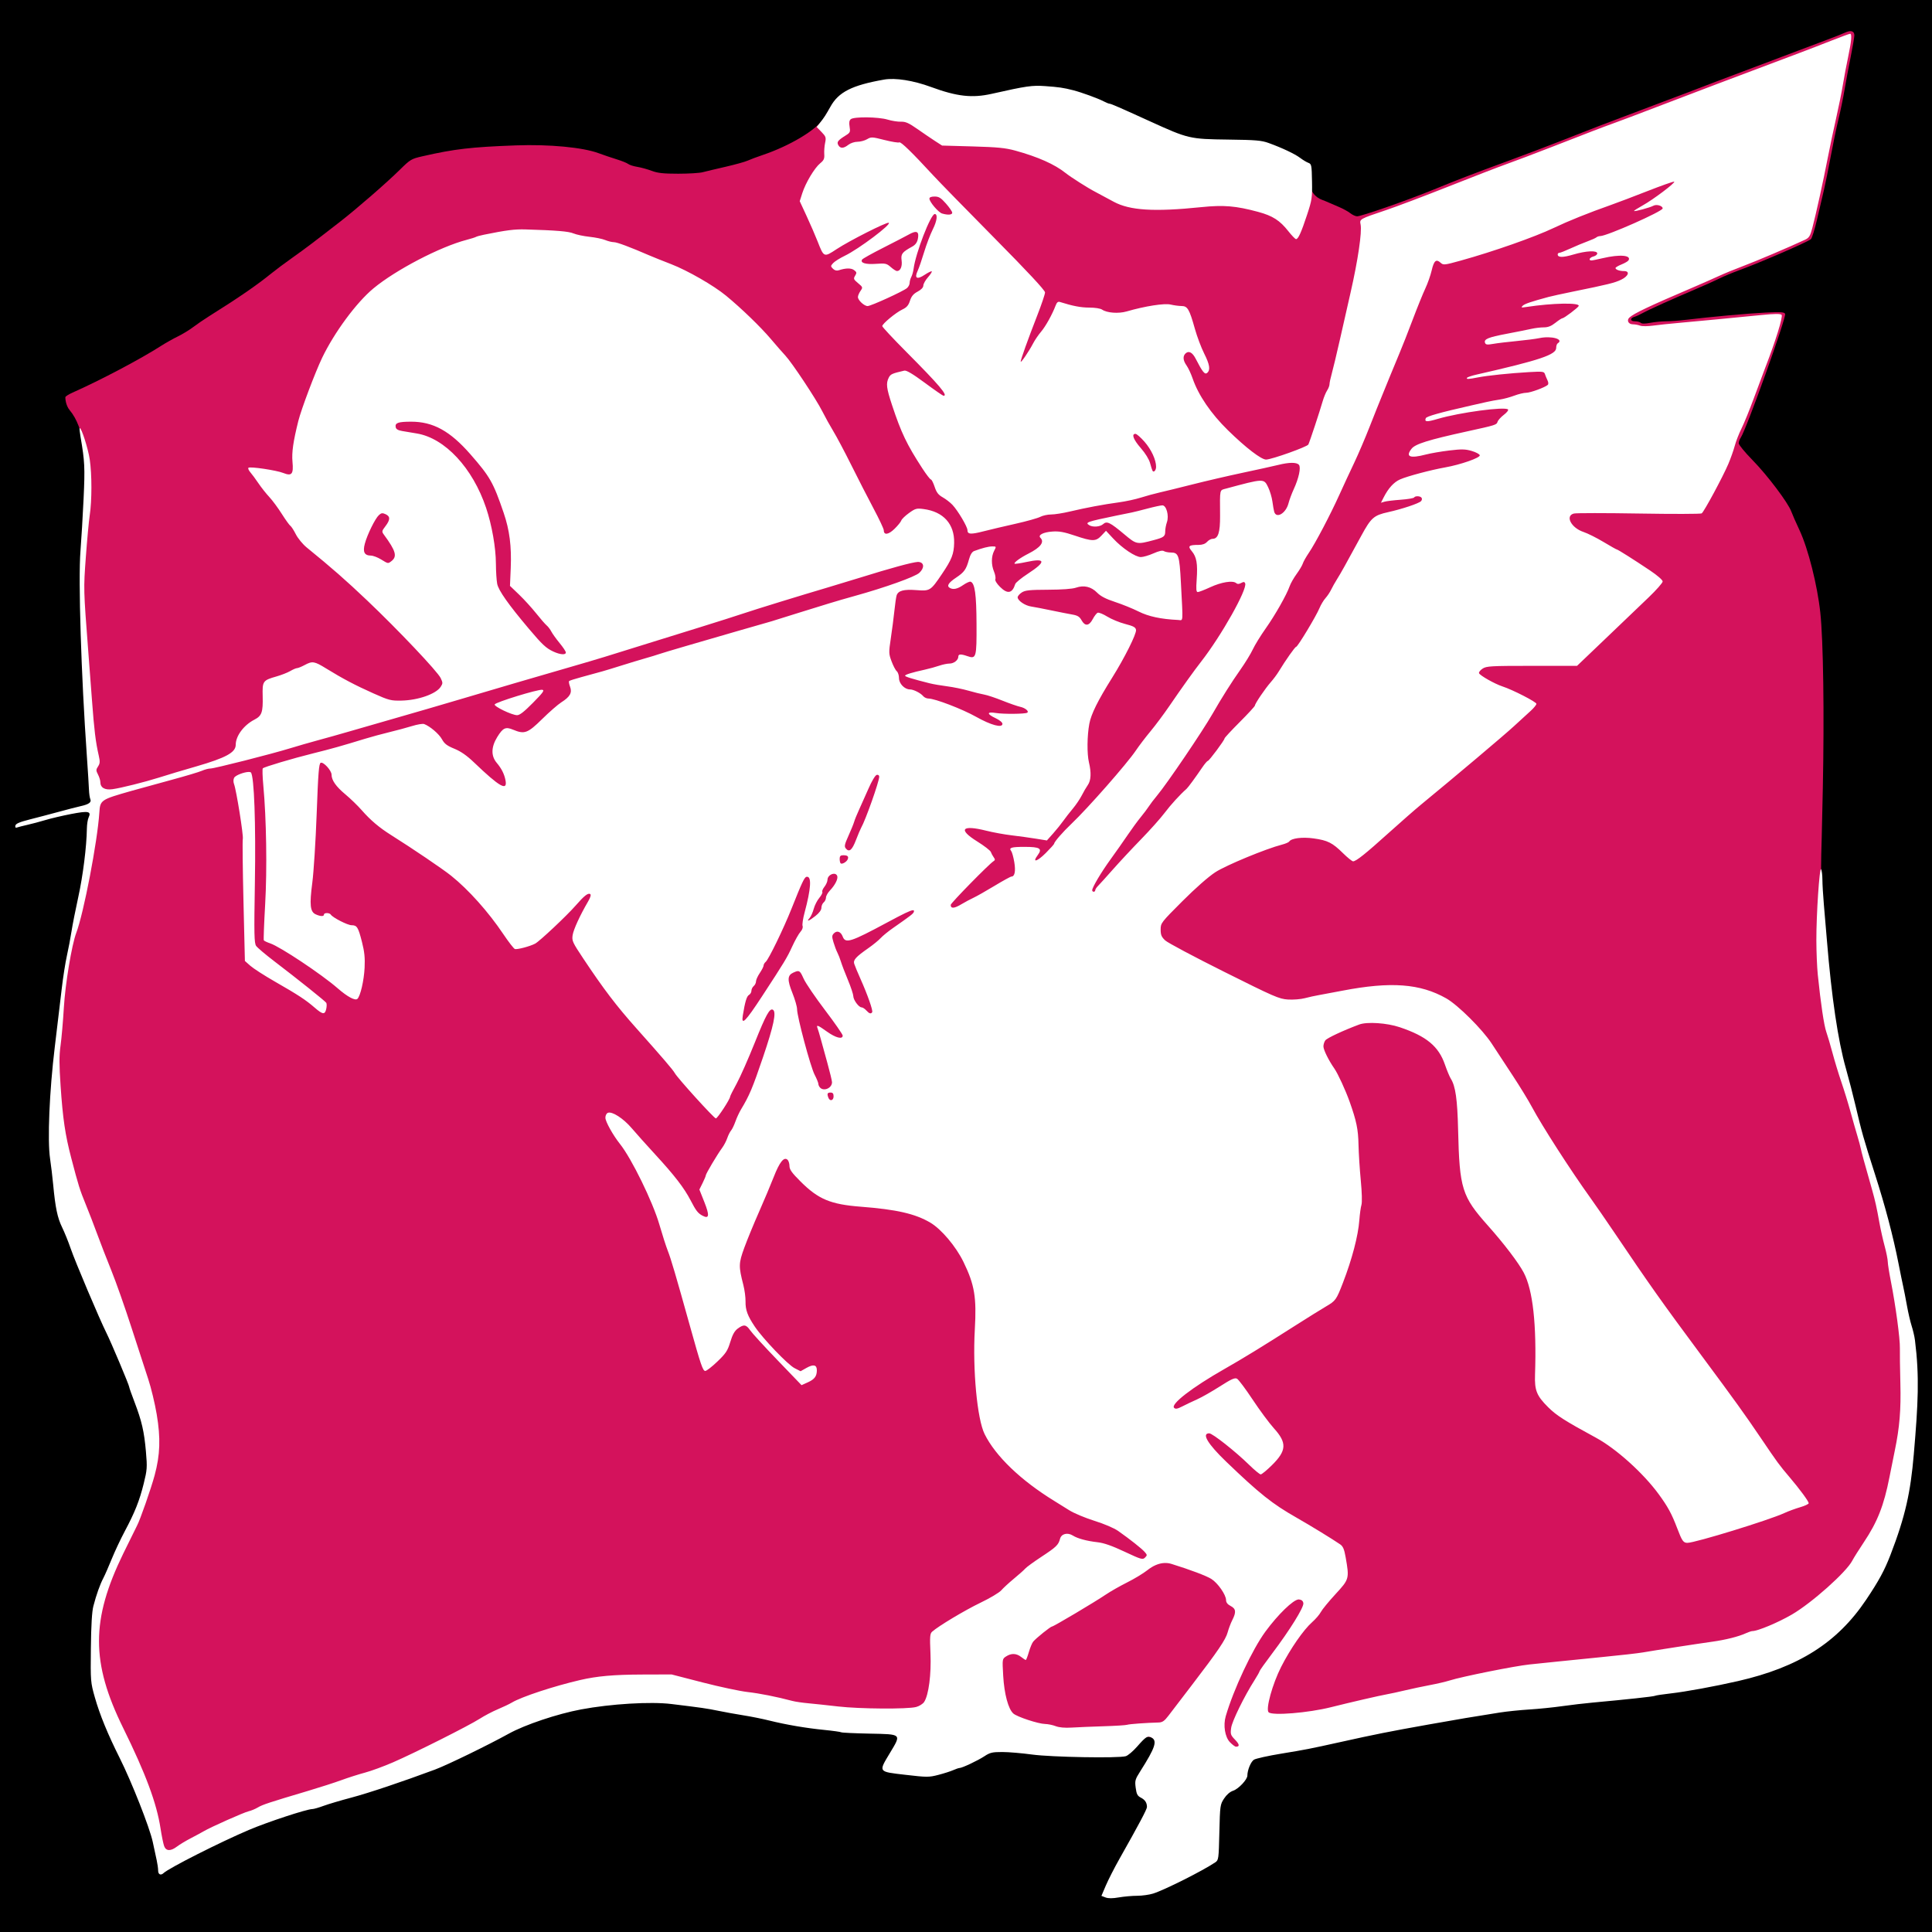
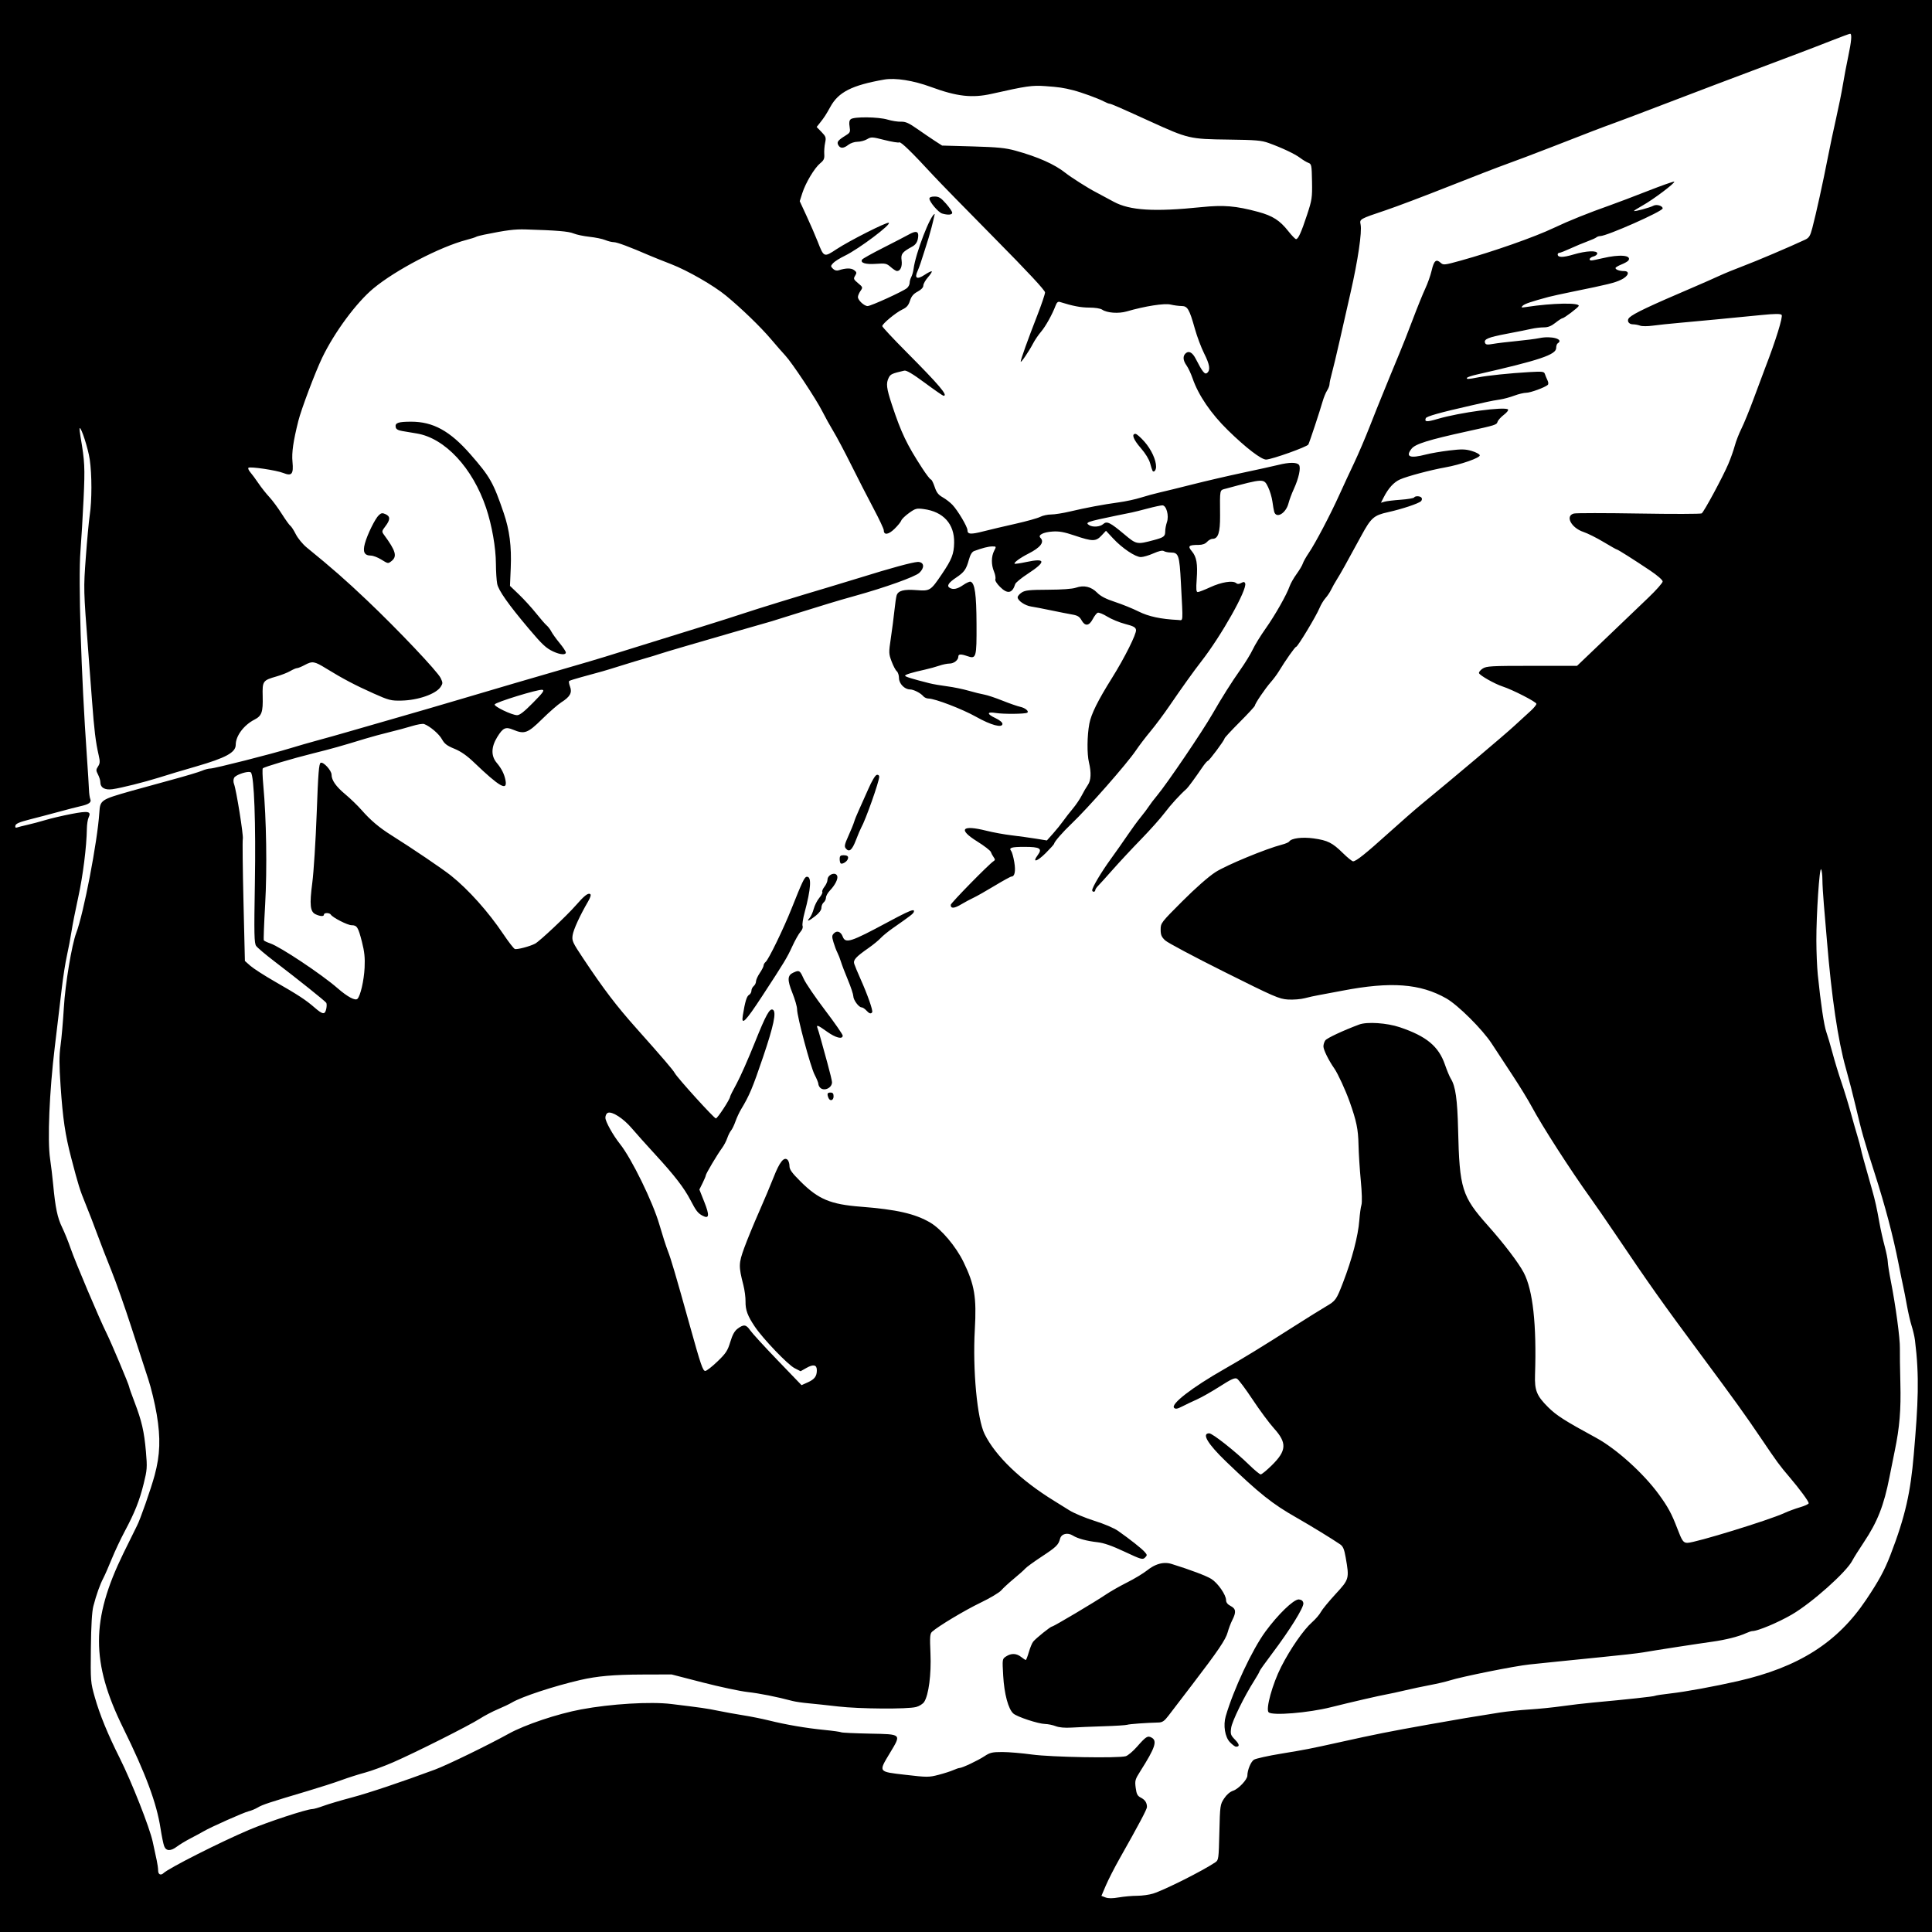
<svg xmlns="http://www.w3.org/2000/svg" xmlns:ns1="http://sodipodi.sourceforge.net/DTD/sodipodi-0.dtd" xmlns:ns2="http://www.inkscape.org/namespaces/inkscape" id="svg2" ns1:version="0.32" ns2:version="0.46dev+devel" width="1270" height="1270" version="1.0" ns1:docname="8_stormo.SVG" ns2:output_extension="org.inkscape.output.svg.inkscape">
  <defs id="defs5" />
  <ns1:namedview ns2:window-height="1003" ns2:window-width="1280" ns2:pageshadow="2" ns2:pageopacity="0.0" guidetolerance="10.0" gridtolerance="10.0" objecttolerance="10.0" borderopacity="1.0" bordercolor="#666666" pagecolor="#ffffff" id="base" showgrid="false" ns2:zoom="0.24489796" ns2:cx="154.53507" ns2:cy="415.07327" ns2:window-x="-4" ns2:window-y="-4" ns2:current-layer="svg2" ns2:showpageshadow="false" />
  <g id="g2965" transform="translate(-1522.047,-98.809)">
    <rect y="98.809" x="1522.047" height="1270" width="1270" id="rect2942" style="opacity:1;fill:#000000;fill-opacity:1;fill-rule:nonzero;stroke:none;stroke-width:6;stroke-linecap:round;stroke-linejoin:round;stroke-miterlimit:4;stroke-dasharray:none;stroke-opacity:1" />
-     <path ns1:nodetypes="cssssssssssssssssssssssssssssssssssssssssssssssssssssssssscccssccsssssssssssssssssssscccssssssssssssssssssssssssssscccssssssssssssssssssssssssssssssssccccsssssssssssssssssssssssssssssssssssc" id="rect2359" d="M 2738.438,119.281 C 2737.451,119.274 2736.208,119.629 2734.75,120.312 C 2732.967,121.148 2727.675,123.241 2723,124.969 C 2718.325,126.696 2710,129.824 2704.5,131.938 C 2699,134.051 2686.4,138.809 2676.5,142.5 C 2666.6,146.191 2654.675,150.688 2650,152.5 C 2640.095,156.34 2627.519,161.127 2602.5,170.531 C 2575.784,180.574 2569.156,183.118 2550.75,190.406 C 2541.536,194.055 2524.886,200.375 2513.75,204.469 C 2488.953,213.584 2482.665,215.997 2463.25,223.906 C 2446.381,230.778 2417.019,241 2414.125,241 C 2413.106,241 2411.11,240.088 2409.688,238.969 C 2408.264,237.849 2404.951,236.022 2402.312,234.906 C 2399.674,233.79 2396.6,232.472 2395.5,231.969 C 2394.4,231.466 2392.339,230.611 2390.906,230.094 C 2387.113,228.724 2382.072,224.263 2383.031,216.125 C 2383.815,209.477 2383.446,207.851 2381.594,207.844 C 2380.965,207.841 2379.725,206.463 2377.25,204.781 C 2372.37,201.465 2366.67,198.049 2358,194.781 C 2353.272,192.999 2349.271,192.611 2329.5,192.031 C 2303.596,191.272 2301.156,191.081 2281.469,181.812 C 2275.694,179.094 2269.248,176.259 2267.156,175.5 C 2265.064,174.741 2260.518,172.758 2257.031,171.094 C 2253.545,169.43 2250.074,168.062 2249.312,168.062 C 2248.551,168.062 2247.022,167.462 2245.938,166.719 C 2242.04,164.049 2226.866,159.211 2217.094,157.75 C 2205.043,155.948 2198.111,156.585 2175.188,161.656 C 2160.97,164.802 2151.93,163.655 2134,157.188 C 2115.305,150.444 2099.374,151.016 2082.531,158.5 C 2074.215,162.195 2070.757,163.624 2064.219,175.562 C 2059.451,184.268 2040.183,195.006 2023.875,200.531 C 2019.812,201.908 2015.15,203.645 2013.5,204.406 C 2011.85,205.167 2005.325,206.982 1999,208.438 C 1992.675,209.893 1985.864,211.506 1983.875,212.031 C 1981.886,212.556 1974.686,213 1967.875,213 C 1958.182,213 1954.414,212.6 1950.5,211.125 C 1947.75,210.089 1943.475,208.898 1941,208.5 C 1938.525,208.102 1935.825,207.244 1935,206.594 C 1934.175,205.943 1930.8,204.58 1927.5,203.562 C 1924.2,202.545 1918.8,200.721 1915.5,199.5 C 1905.159,195.673 1883.125,193.582 1861.281,194.375 C 1831.812,195.444 1820.701,196.746 1799.781,201.531 C 1792.383,203.223 1791.766,203.602 1784.781,210.5 C 1776.373,218.804 1756.735,235.888 1745.938,244.281 C 1727.894,258.308 1722.966,262.026 1714.5,268.031 C 1709.55,271.543 1703.25,276.229 1700.5,278.469 C 1691.126,286.102 1678.92,294.505 1659.812,306.469 C 1656.333,308.647 1651.468,311.967 1649,313.844 C 1646.532,315.72 1642.032,318.465 1639,319.938 C 1635.968,321.41 1631.029,324.182 1628,326.125 C 1614.437,334.822 1587.963,348.804 1569.75,356.875 C 1567.138,358.033 1565,359.415 1565,359.938 C 1565,360.46 1565.046,365.111 1567.969,368.594 C 1577.304,379.72 1579.98,401.839 1578.375,428.625 C 1577.72,439.554 1576.675,456.825 1576.062,467 C 1575.256,480.409 1575.251,491.691 1576.031,508 C 1576.623,520.375 1577.318,545.062 1578.125,562.844 C 1578.932,580.626 1579.935,597.951 1580.344,601.344 C 1580.753,604.737 1582.178,611.724 1582.188,616.906 L 1582.438,627.219 L 1573,630.406 C 1569.975,631.069 1563,632.633 1557.5,634.156 C 1552,635.679 1544.769,637.453 1540.094,638.656 C 1536.329,639.625 1535.559,639.808 1534.344,640.438 L 1534.125,641.344 C 1537.055,641.225 1546.69,638.657 1552.5,636.844 C 1557.108,635.406 1579.335,631.594 1581.188,631.594 C 1582.068,631.594 1580.544,646.562 1579.094,663.094 C 1578.582,668.92 1575.738,680.62 1573.844,689.094 C 1571.95,697.567 1569.687,709 1568.812,714.5 C 1567.938,720 1566.745,726.075 1566.188,728 C 1565.197,731.423 1562.815,749.548 1561.25,765.5 C 1560.818,769.9 1560.559,782.95 1559.062,794.5 C 1556.537,813.997 1556.366,817.326 1556.844,841 C 1557.524,874.683 1559.768,897.273 1563.5,902.969 C 1564.316,904.214 1565.719,907.253 1566.625,909.719 C 1567.531,912.185 1569.772,918.237 1571.594,923.188 C 1573.416,928.138 1579.169,941.862 1584.375,953.688 C 1604.362,999.091 1608.5,1008.095 1608.5,1008.875 C 1608.5,1009.318 1609.908,1013.269 1611.625,1017.656 C 1616.539,1030.21 1619.244,1041.893 1620,1053.719 C 1620.634,1063.633 1620.011,1067.284 1617.625,1076.219 C 1614.416,1088.233 1611.239,1096.039 1605.531,1105.875 C 1603.137,1110 1599.152,1118.325 1596.688,1124.375 C 1594.223,1130.425 1591.001,1138.3 1589.5,1141.875 C 1584.586,1153.579 1584.033,1157.205 1583.406,1181.375 L 1583.219,1203.5 L 1586.438,1215 C 1589.901,1227.421 1591.686,1231.789 1602.344,1254.156 C 1609.414,1268.994 1619.52,1289.12 1622.406,1298.25 C 1623.878,1302.905 1626.753,1317.196 1627.5,1323.5 C 1627.679,1325.015 1627.875,1326.588 1627.938,1327 C 1628.185,1328.63 1631.07,1327.534 1638.719,1322.938 C 1665.078,1307.095 1708.832,1288.792 1727.031,1286.062 C 1729.618,1285.675 1733.641,1284.544 1735.969,1283.531 C 1739.757,1281.883 1743.63,1280.756 1757.188,1277.375 C 1761.778,1276.23 1761.696,1276.242 1783.688,1268.5 C 1812.845,1258.235 1816.776,1256.578 1841.688,1243.969 C 1866.942,1231.186 1887.48,1222.5 1892.438,1222.5 C 1893.994,1222.5 1899.519,1221.638 1904.719,1220.594 C 1922.558,1217.01 1929.534,1215.993 1947.5,1215.938 C 1961.008,1215.896 1966.872,1216.289 1971,1217.469 C 1974.025,1218.334 1978.119,1219.056 1980.094,1219.062 C 1982.069,1219.069 1987.948,1219.944 1993.156,1221.031 C 1998.364,1222.119 2006.646,1223.688 2011.562,1224.5 C 2016.479,1225.312 2027.925,1227.528 2037,1229.438 C 2057.343,1233.718 2078.722,1235.698 2101.312,1236.438 C 2116.155,1236.924 2118.749,1237.228 2118.469,1238.5 C 2118.287,1239.325 2116.096,1243.376 2113.594,1247.5 C 2108.861,1255.303 2107.73,1260.168 2110.312,1261.531 C 2112.386,1262.626 2123.806,1261.887 2131.938,1261.875 C 2138.797,1261.865 2149.36,1259.672 2151.156,1257.875 C 2151.708,1257.323 2152.956,1256.875 2153.938,1256.875 C 2155.889,1256.875 2165.546,1252.415 2171.375,1248.812 C 2176.737,1245.499 2183.688,1244.669 2191.312,1246.438 C 2199.673,1248.377 2230.045,1252.237 2247.781,1251.562 L 2261.875,1251.031 L 2268.812,1244.375 C 2274.922,1237.677 2282.719,1240.811 2282.719,1245.375 C 2282.719,1246.611 2280.232,1252.739 2276.656,1258.75 C 2271.039,1268.193 2270.017,1268.213 2270.5,1271.25 C 2271.658,1278.536 2271.982,1279.22 2274.469,1279.844 C 2279.164,1281.022 2278.362,1286.351 2272.469,1297.438 C 2269.53,1302.965 2265.149,1310.875 2262.719,1315 C 2255.576,1327.124 2250.927,1337.438 2251.281,1339.875 C 2251.711,1342.828 2253.277,1344.206 2258.406,1342.781 C 2260.45,1342.214 2265.284,1341.753 2269.156,1341.75 C 2278.629,1341.743 2285.645,1339.76 2297.875,1333.625 C 2311.823,1326.628 2316.79,1323.009 2318.25,1321.25 C 2319.08,1320.251 2319.476,1314.585 2319.5,1303 C 2319.533,1287.052 2319.658,1285.971 2321.969,1281.938 C 2323.417,1279.409 2325.889,1276.918 2328.094,1275.781 C 2333.984,1272.745 2337.974,1267.847 2338.594,1262.875 C 2338.89,1260.495 2339.869,1257.723 2340.75,1256.75 C 2342.319,1255.017 2355.657,1247.516 2372,1244.969 C 2381.669,1243.461 2398.891,1239.89 2417.5,1235.531 C 2429.75,1232.662 2476.354,1224.181 2489.25,1222.406 C 2492.275,1221.99 2499.25,1220.961 2504.75,1220.125 C 2510.25,1219.289 2520.825,1218.088 2528.25,1217.469 C 2535.675,1216.849 2546.475,1215.689 2552.25,1214.906 C 2558.025,1214.123 2572.623,1212.552 2584.688,1211.406 C 2596.753,1210.26 2606.901,1209.153 2607.25,1208.938 C 2607.599,1208.722 2613.667,1207.838 2620.719,1206.969 C 2627.77,1206.1 2633.939,1205.12 2634.438,1204.812 C 2634.936,1204.505 2641.269,1203.221 2648.531,1201.938 C 2696.445,1193.472 2719.357,1184.609 2741.219,1154.719 C 2748.135,1145.263 2755.565,1132.563 2758.812,1124.688 C 2763.836,1112.506 2769.555,1094.805 2771.312,1085.5 C 2772.247,1080.55 2773.659,1073.35 2774.438,1069.5 C 2775.216,1065.65 2776.269,1055.525 2776.781,1047 C 2777.616,1033.112 2778.057,1025.312 2778.057,1025.312 C 2778.057,1025.312 2779.869,1000.538 2779.869,1000.538 L 2778.094,983.5 L 2775.719,974.5 C 2774.414,969.55 2773.095,962.356 2772.531,958.781 C 2771.968,955.206 2771.245,951.606 2770.937,950.781 C 2770.34,949.18 2770.568,949.444 2765.875,926.344 C 2761.91,906.828 2761.07,896.599 2752.656,870.219 C 2748.885,858.394 2746.017,846.7 2745.469,844.5 C 2741.604,828.987 2739.134,821.818 2735.969,809.5 C 2728.642,780.989 2726.1,770.729 2723.062,746 C 2720.168,722.439 2718.745,677.943 2719.25,660.406 C 2719.343,657.154 2719.635,648.578 2720.281,617 C 2721.287,567.841 2720.595,519.871 2718.625,501.5 C 2716.705,483.596 2710.677,459.588 2705.031,447.5 C 2702.719,442.55 2700.233,436.927 2699.531,435 C 2697.439,429.254 2683.78,411.154 2674.062,401.25 C 2669.071,396.163 2665,391.197 2665,390.219 C 2665,389.241 2665.598,387.554 2666.344,386.469 C 2669.959,381.212 2696.395,307.489 2695.5,305.156 C 2695.04,303.956 2692.849,303.796 2682.719,304.281 C 2670.814,304.851 2646.687,307.051 2630.438,309.031 C 2626.009,309.571 2620.128,310 2617.344,310 C 2614.56,310 2609.867,310.444 2606.938,311 C 2603.351,311.68 2601.305,311.68 2600.625,311 C 2600.07,310.444 2598.305,310 2596.719,310 C 2593.494,310 2593.38,307.909 2596.562,307.031 C 2597.622,306.739 2600.075,305.611 2602,304.531 C 2605.727,302.441 2621.075,295.515 2637.5,288.531 C 2643,286.193 2649.75,283.155 2652.5,281.781 C 2655.25,280.407 2660.875,278.071 2665,276.562 C 2679.164,271.382 2710.067,257.998 2712.438,256.031 C 2713.138,255.45 2714.937,249.709 2716.438,243.25 C 2717.938,236.791 2720.033,227.9 2721.062,223.5 C 2722.092,219.1 2724.083,209.2 2725.5,201.5 C 2726.917,193.8 2729.16,183 2730.5,177.5 C 2731.84,172 2733.653,163.225 2734.531,158 C 2735.41,152.775 2737.226,143.044 2738.562,136.375 C 2739.898,129.706 2741,123.279 2741,122.094 C 2741,120.258 2740.081,119.293 2738.438,119.281 z" style="opacity:1;fill:#d4125c;fill-opacity:1;fill-rule:nonzero;stroke:none;stroke-width:6;stroke-linecap:round;stroke-linejoin:round;stroke-miterlimit:4;stroke-dasharray:none;stroke-opacity:1" />
-     <path ns1:nodetypes="cssssssssssssssssssssssssssssssssssssssssssssssssssscccssssssssssssssssssssssscccssscccsssssssssssssssssssssssssssssssssssssssssssssssssssssssssssssssssssssssssssssssssssssssssssscccssssssssssssssssssssssssssssscccssssssssssssssssssssssssssssssssssssssssssssssssssssssssssssssssssssssssssssssssssssssssssssssssssssssssssssssssssssssssssssssssssssssssssssssssssssssssssssssssssssssssssssssssssssscccssssssssssssssssssssssssssssssssssssssssssssssssssssssssssssssssssssssssssssssssssssssssssssssssssssssssssssssssssssssssssssssssssssssssssssssssscccssssssssssssssssssssssssssssssccsssssssssssssssssssssssssssssssssssssssssssssssssssssssssssssscccsssssssssssssssssssssssssssssssssssssssssssssssssssssccssssccsssssssssccsscccsssssssssssssccsssssccsssssssssccssssssssccssssssssssssssssssssssssssssssssssssssssssssssssssssssssssssssssssssssscccssssssssssssssscccscccssssssssssssssssssssssssssssssssssssscccssssssssssssssssssssssssssssssssssssssssssssssccsssccssscccssssssssccsssssssssccsssccssssssssssssccsssssssssssssssccsssssssssssssssssccssssssssssssssccssccsssssssssssssssssssssssssccsssssssssssc" id="rect2356" d="M 2738.219,121 C 2737.782,121 2732.495,122.934 2726.469,125.312 C 2720.443,127.691 2710.55,131.514 2704.5,133.781 C 2672.144,145.905 2623.083,164.474 2604,171.844 C 2598.225,174.074 2589.225,177.469 2584,179.375 C 2573.258,183.294 2569.336,184.806 2542,195.469 C 2531.275,199.652 2518,204.66 2512.5,206.625 C 2507,208.59 2489.675,215.287 2474,221.5 C 2458.325,227.713 2439.981,234.644 2433.25,236.906 C 2415.646,242.823 2415.715,242.795 2416.438,246.406 C 2417.423,251.335 2414.707,269.785 2409.875,291 C 2408.184,298.425 2405.024,312.375 2402.844,322 C 2400.664,331.625 2398.228,341.795 2397.438,344.594 C 2396.648,347.392 2396,350.441 2396,351.375 C 2396,352.309 2395.303,354.148 2394.438,355.469 C 2393.572,356.79 2392.229,360.041 2391.469,362.688 C 2389.555,369.348 2382.992,389.173 2382.094,391 C 2381.349,392.513 2358.346,400.734 2354.375,400.906 C 2351.272,401.04 2341.029,393.185 2329.188,381.594 C 2318.087,370.728 2309.81,358.609 2306.031,347.625 C 2304.951,344.484 2303.153,340.639 2302.031,339.062 C 2299.585,335.627 2299.441,332.724 2301.594,330.938 C 2303.617,329.258 2305.95,330.57 2308,334.562 C 2312.492,343.31 2314.025,345.219 2315.531,343.969 C 2317.836,342.056 2317.299,338.514 2313.562,331.094 C 2311.665,327.326 2308.938,320.052 2307.5,314.938 C 2303.844,301.934 2302.688,299.998 2298.719,299.969 C 2296.945,299.956 2293.7,299.524 2291.5,299 C 2287.466,298.04 2274.737,300.033 2262.656,303.531 C 2257.297,305.083 2249.717,304.526 2246.531,302.344 C 2245.376,301.553 2241.854,301.007 2238.031,301 C 2232.467,300.99 2227.241,299.973 2218.781,297.312 C 2217.54,296.922 2216.742,297.574 2215.969,299.625 C 2213.76,305.484 2209.418,313.308 2206.406,316.844 C 2204.698,318.85 2202.337,322.3 2201.188,324.5 C 2198.395,329.843 2192.997,337.753 2193,336.5 C 2193.003,335.143 2197.623,322.256 2203.844,306.281 C 2206.672,299.018 2209,292.169 2209,291.031 C 2209,289.655 2197.837,277.653 2175.656,255.219 C 2157.317,236.67 2139.204,218.125 2135.406,214 C 2121.582,198.986 2114.181,191.792 2113.188,192.406 C 2112.629,192.751 2108.253,192.047 2103.5,190.844 C 2095.312,188.771 2094.722,188.723 2092.031,190.312 C 2090.469,191.235 2087.622,192 2085.719,192 C 2083.772,192 2081.149,192.875 2079.719,194 C 2076.538,196.502 2074.356,196.543 2073.062,194.125 C 2071.981,192.103 2072.85,191.027 2078.312,187.625 C 2080.842,186.049 2081.099,185.457 2080.531,182.094 C 2080.083,179.437 2080.305,177.992 2081.312,177.156 C 2083.412,175.414 2099.489,175.606 2105.531,177.438 C 2108.305,178.278 2112.263,178.89 2114.312,178.812 C 2117.285,178.701 2119.474,179.676 2125.062,183.594 C 2128.917,186.296 2134.136,189.85 2136.688,191.5 L 2141.344,194.5 L 2161.406,195.062 C 2177.735,195.525 2182.98,196.033 2189.438,197.812 C 2204.392,201.935 2215.326,206.801 2222.5,212.531 C 2225.956,215.291 2237.424,222.573 2242,224.906 C 2243.546,225.695 2246.103,227.085 2254.156,231.438 C 2264.773,237.175 2280.762,238.155 2311.75,234.969 C 2326.427,233.46 2334.39,234.118 2349.125,238.094 C 2358.604,240.651 2363.379,243.717 2368.906,250.75 C 2371.176,253.637 2373.477,256 2374,256 C 2375.437,256 2377.429,251.586 2381.25,240 C 2384.47,230.235 2384.693,228.726 2384.5,218.094 C 2384.304,207.331 2384.168,206.611 2382.094,205.844 C 2380.883,205.396 2378.449,203.929 2376.688,202.594 C 2373.249,199.987 2364.874,196.031 2356,192.812 C 2351.274,191.099 2347.546,190.788 2329.5,190.562 C 2304.082,190.245 2303.154,190.027 2278,178.562 C 2258.365,169.614 2252.397,167.006 2251.469,167 C 2250.943,166.997 2249.15,166.279 2247.5,165.406 C 2243.9,163.503 2233.052,159.552 2227.5,158.125 C 2221.132,156.488 2218.049,156.046 2209,155.406 C 2200.516,154.807 2196.747,155.342 2174,160.469 C 2161.038,163.39 2151.129,162.269 2134,155.969 C 2122.377,151.694 2110.535,149.829 2103.188,151.125 C 2082.02,154.858 2073.222,159.325 2067.906,169 C 2065.134,174.047 2063.787,176.104 2061.188,179.375 L 2058.875,182.281 L 2062.062,185.562 C 2064.95,188.541 2065.175,189.218 2064.438,192.688 C 2063.99,194.79 2063.731,198.134 2063.875,200.125 C 2064.088,203.085 2063.607,204.179 2061.219,206.125 C 2057.488,209.165 2051.615,218.967 2049.438,225.781 L 2047.75,231.062 L 2052.25,240.781 C 2054.726,246.124 2057.99,253.65 2059.5,257.5 C 2063.66,268.107 2063.618,268.105 2072.031,262.562 C 2080.386,257.058 2104.726,244.742 2106.25,245.25 C 2108.495,245.998 2086.528,262.519 2077.5,266.875 C 2074.2,268.467 2070.676,270.684 2069.688,271.781 C 2067.997,273.658 2067.998,273.873 2069.594,275.469 C 2070.703,276.578 2072.032,276.915 2073.406,276.469 C 2078.09,274.948 2081.566,274.92 2083.5,276.375 C 2085.253,277.693 2085.32,278.159 2084.156,280.062 C 2082.95,282.035 2083.139,282.471 2086.094,284.938 C 2089.258,287.579 2089.317,287.736 2087.688,290.062 C 2086.765,291.379 2086,293.181 2086,294.062 C 2086,296.157 2090.128,300 2092.375,300 C 2094.533,300 2115.829,290.277 2118.25,288.188 C 2119.213,287.357 2120,285.832 2120,284.781 C 2120,283.73 2120.496,281.961 2121.094,280.844 C 2121.692,279.726 2122.371,277.326 2122.594,275.531 C 2123.849,265.411 2133.846,239.5 2136.5,239.5 C 2138.594,239.5 2138.009,244.042 2135.188,249.656 C 2133.574,252.866 2131.025,259.55 2129.531,264.5 C 2128.037,269.45 2126.134,274.993 2125.281,276.812 C 2122.955,281.775 2124.795,282.82 2129.906,279.438 C 2132.179,277.933 2134.259,276.916 2134.531,277.188 C 2134.803,277.459 2133.68,279.223 2132.031,281.094 C 2130.382,282.965 2129.01,285.4 2129,286.5 C 2128.988,287.778 2127.645,289.222 2125.25,290.5 C 2122.477,291.98 2121.175,293.54 2120.219,296.5 C 2119.231,299.56 2118.055,300.922 2115.219,302.25 C 2110.972,304.238 2102,311.656 2102,313.188 C 2102,313.751 2109.088,321.348 2117.75,330.062 C 2139.543,351.986 2145.55,359.055 2142.25,358.969 C 2141.838,358.958 2136.325,355.145 2130,350.469 C 2122.054,344.594 2117.882,342.116 2116.5,342.438 C 2108.463,344.306 2107.435,344.751 2106.281,347.031 C 2104.359,350.831 2104.724,353.921 2108.438,365.125 C 2114.493,383.394 2118.13,391.006 2128.375,406.75 C 2130.97,410.738 2133.49,414 2133.969,414 C 2134.448,414 2135.555,416.188 2136.438,418.844 C 2137.68,422.585 2138.894,424.124 2141.781,425.75 C 2143.831,426.904 2146.694,429.135 2148.156,430.688 C 2151.708,434.459 2157.997,445.054 2158,447.281 C 2158.004,450.086 2160.111,450.238 2168.594,448.062 C 2172.942,446.947 2182.42,444.714 2189.656,443.094 C 2196.892,441.474 2204.17,439.428 2205.844,438.562 C 2207.518,437.697 2210.764,437 2213.031,437 C 2215.299,437 2220.815,436.128 2225.312,435.062 C 2235.823,432.573 2247.414,430.395 2257.5,429.031 C 2261.9,428.436 2268.425,427.038 2272,425.906 C 2275.575,424.774 2281.2,423.245 2284.5,422.5 C 2287.8,421.755 2297.475,419.38 2306,417.219 C 2314.525,415.058 2329.375,411.603 2339,409.562 C 2348.625,407.522 2359.096,405.223 2362.25,404.438 C 2369.494,402.633 2374.432,402.598 2375.906,404.375 C 2377.337,406.099 2375.819,413.176 2372.438,420.5 C 2371.168,423.25 2369.628,427.379 2369.031,429.688 C 2367.322,436.3 2360.984,439.992 2359.625,435.156 C 2359.369,434.245 2358.834,431.25 2358.469,428.5 C 2358.103,425.75 2356.828,421.475 2355.625,419 C 2352.838,413.268 2352.913,413.252 2327.812,420.031 C 2323.655,421.154 2323.943,419.906 2324.062,437.844 C 2324.137,448.892 2322.784,453 2319.125,453 C 2318.123,453 2316.495,453.9 2315.5,455 C 2314.301,456.325 2312.431,457 2309.938,457 C 2303.454,457 2302.629,457.75 2305.469,461.125 C 2308.649,464.904 2309.414,469.36 2308.688,479.656 C 2308.227,486.187 2308.38,488 2309.406,488 C 2310.128,488 2313.836,486.564 2317.625,484.812 C 2324.902,481.449 2332.372,480.244 2334.562,482.062 C 2335.51,482.849 2336.436,482.835 2337.938,482.031 C 2339.553,481.167 2340.155,481.218 2340.562,482.281 C 2342.064,486.193 2324.921,516.661 2311.688,533.625 C 2306.877,539.791 2298.99,550.809 2290.656,563 C 2287.085,568.225 2281.553,575.65 2278.344,579.5 C 2275.134,583.35 2270.776,589.07 2268.656,592.219 C 2262.881,600.797 2237.22,629.998 2226.5,640.188 C 2220.629,645.768 2215,652.233 2215,653.406 C 2215,653.758 2212.506,656.525 2209.469,659.562 C 2203.75,665.281 2200.315,666.175 2204.188,660.938 C 2207.41,656.579 2205.697,655.5 2195.531,655.5 C 2186.84,655.5 2185.021,656.062 2186.75,658.219 C 2187.312,658.92 2188.222,662.2 2188.781,665.5 C 2189.787,671.434 2189.095,675 2186.938,675 C 2186.388,675 2181.363,677.753 2175.781,681.125 C 2170.199,684.497 2164.024,688.006 2162.062,688.906 C 2160.101,689.806 2156.377,691.798 2153.781,693.344 C 2149.186,696.08 2147,696.164 2147,693.625 C 2147,692.456 2172.21,666.744 2175.156,664.906 C 2176.266,664.214 2176.265,663.736 2175.219,662.281 C 2174.515,661.303 2173.686,659.758 2173.375,658.844 C 2173.064,657.929 2169.021,654.798 2164.375,651.906 C 2151.614,643.962 2154.274,640.839 2170.375,644.875 C 2174.84,645.994 2182.325,647.36 2187,647.906 C 2191.675,648.453 2198.825,649.441 2202.875,650.094 L 2210.219,651.281 L 2214.375,646.625 C 2216.65,644.07 2219.625,640.368 2221,638.406 C 2222.375,636.444 2225.204,632.827 2227.281,630.344 C 2229.358,627.86 2231.999,623.944 2233.156,621.656 C 2234.314,619.369 2236.097,616.304 2237.125,614.844 C 2239.228,611.857 2239.494,606.74 2237.875,600 C 2236.521,594.365 2236.636,582.427 2238.125,574.531 C 2239.326,568.158 2243.698,559.35 2253.094,544.344 C 2261.303,531.233 2269.191,515.434 2268.812,512.906 C 2268.549,511.145 2267.214,510.41 2261.656,508.969 C 2257.898,507.994 2252.616,505.809 2249.906,504.125 C 2247.197,502.441 2244.362,501.311 2243.625,501.594 C 2242.888,501.877 2241.416,503.777 2240.344,505.812 C 2237.954,510.351 2235.263,510.615 2233,506.531 C 2231.702,504.19 2230.414,503.379 2226.938,502.781 C 2224.502,502.362 2218.225,501.123 2213,500.031 C 2207.775,498.939 2201.85,497.8 2199.844,497.5 C 2195.785,496.893 2191,493.601 2191,491.438 C 2191,490.665 2192.216,489.245 2193.688,488.281 C 2195.914,486.822 2198.801,486.519 2210.938,486.469 C 2220.187,486.43 2226.891,485.956 2229.312,485.125 C 2234.581,483.317 2239.343,484.432 2243.25,488.406 C 2245.56,490.757 2248.967,492.523 2255,494.5 C 2259.675,496.032 2266.65,498.854 2270.5,500.781 C 2277.086,504.078 2285.175,505.803 2296.5,506.344 C 2299.961,506.509 2299.747,509.294 2298.312,481.875 C 2297.36,463.667 2296.808,462.025 2291.625,462 C 2289.905,461.992 2287.874,461.556 2287.094,461.062 C 2286.156,460.469 2283.826,460.999 2280.219,462.594 C 2277.218,463.921 2273.52,465 2272,465 C 2268.4,465 2259.724,459.187 2253.781,452.781 L 2249.062,447.719 L 2246.125,450.844 C 2242.41,454.821 2240.289,454.829 2228.656,450.906 C 2221.528,448.503 2218.259,447.913 2213.844,448.219 C 2207.792,448.637 2204.16,450.535 2205.969,452.344 C 2208.775,455.15 2206.07,458.694 2198,462.781 C 2192.742,465.444 2188.307,468.679 2189,469.344 C 2189.267,469.6 2192.727,469.099 2196.656,468.25 C 2209.565,465.46 2209.905,467.985 2197.719,475.938 C 2193.439,478.73 2189.704,481.788 2189.406,482.75 C 2187.496,488.933 2184.316,489.504 2179.375,484.562 C 2177.246,482.433 2176.008,480.406 2176.344,479.531 C 2176.654,478.723 2176.271,476.483 2175.469,474.562 C 2173.585,470.054 2173.607,464.658 2175.531,460.938 C 2177.039,458.022 2177.017,458 2174.344,458 C 2171.862,458 2167.748,459.043 2162.406,461.031 C 2161.001,461.554 2159.861,463.408 2158.969,466.656 C 2157.2,473.094 2155.901,474.94 2150.562,478.5 C 2145.623,481.794 2144.248,483.906 2146.219,485.156 C 2148.507,486.608 2151.325,486.061 2155.156,483.406 C 2157.22,481.976 2159.427,480.976 2160.062,481.188 C 2162.86,482.12 2163.886,489.417 2163.969,509.031 C 2164.063,531.219 2163.778,532.151 2157.875,530.094 C 2153.626,528.613 2152,528.722 2152,530.438 C 2152,532.71 2149.097,535 2146.219,535 C 2144.764,535 2141.75,535.611 2139.531,536.375 C 2137.313,537.139 2133.025,538.336 2130,539 C 2121.565,540.853 2117,542.247 2117,543 C 2117,543.633 2121.872,545.135 2133,547.938 C 2135.475,548.561 2140.75,549.467 2144.719,549.969 C 2148.688,550.47 2154.988,551.768 2158.719,552.844 C 2162.45,553.919 2167.115,555.069 2169.094,555.406 C 2171.072,555.744 2176.472,557.554 2181.094,559.406 C 2185.715,561.259 2190.938,563.064 2192.688,563.438 C 2195.99,564.143 2198.703,566.434 2197.281,567.312 C 2195.879,568.179 2181.73,568.312 2176.75,567.5 C 2170.624,566.502 2170.508,568.09 2176.5,570.906 C 2179.122,572.139 2181,573.677 2181,574.625 C 2181,577.528 2173.554,575.542 2163.688,570 C 2154.614,564.903 2136.613,558 2132.406,558 C 2131.218,558 2129.652,557.299 2128.938,556.438 C 2127.211,554.357 2122.572,552 2120.188,552 C 2116.694,552 2113,548.185 2113,544.562 C 2113,542.745 2112.336,540.699 2111.531,540.031 C 2110.727,539.364 2109.204,536.446 2108.125,533.562 C 2106.26,528.577 2106.212,527.834 2107.625,518.406 C 2108.443,512.953 2109.504,504.838 2109.969,500.344 C 2110.433,495.85 2111.101,491.279 2111.438,490.219 C 2112.434,487.078 2116.124,486.092 2124.406,486.719 C 2133.436,487.402 2133.753,487.19 2141.219,476.156 C 2147.719,466.549 2149.095,462.999 2149.25,455.625 C 2149.51,443.271 2142.195,435.159 2129.219,433.438 C 2124.574,432.821 2123.781,433.024 2119.594,436.031 C 2117.085,437.833 2114.787,440.064 2114.5,440.969 C 2114.213,441.873 2112.221,444.329 2110.062,446.438 C 2106.066,450.34 2103,450.738 2103,447.375 C 2103,446.455 2099.97,440.028 2096.281,433.094 C 2092.592,426.159 2086.005,413.3 2081.625,404.5 C 2077.245,395.7 2071.939,385.71 2069.844,382.281 C 2067.749,378.853 2064.443,372.89 2062.5,369.031 C 2058.518,361.124 2042.543,337.042 2038.281,332.531 C 2036.744,330.904 2032.445,325.994 2028.719,321.594 C 2022.032,313.697 2009.443,301.523 1999.281,293.156 C 1991.145,286.457 1974.046,276.632 1963.281,272.469 C 1957.896,270.386 1951.475,267.822 1949,266.75 C 1936.105,261.164 1927.641,258 1925.562,258 C 1924.286,258 1921.73,257.364 1919.875,256.594 C 1918.02,255.823 1913.36,254.875 1909.531,254.469 C 1905.703,254.063 1900.976,253.062 1899.031,252.25 C 1895.761,250.884 1887.891,250.235 1867.5,249.625 C 1860.363,249.411 1854.884,250.102 1840.188,253.094 C 1837.813,253.577 1835.444,254.218 1834.938,254.531 C 1834.431,254.844 1831.623,255.735 1828.688,256.5 C 1811.379,261.008 1782.085,276.28 1767.5,288.406 C 1756.296,297.721 1741.866,317.247 1733.812,334 C 1729.263,343.464 1720.055,367.893 1718.156,375.5 C 1714.793,388.975 1713.744,396.257 1714.312,402.344 C 1715.075,410.515 1713.874,411.961 1708.25,409.719 C 1703.741,407.921 1686.324,405.332 1685.344,406.312 C 1684.963,406.693 1685.521,408.015 1686.594,409.25 C 1687.666,410.485 1690.082,413.75 1691.938,416.5 C 1693.793,419.25 1697.004,423.3 1699.062,425.5 C 1701.121,427.7 1704.82,432.726 1707.312,436.656 C 1709.805,440.586 1712.337,444.097 1712.938,444.469 C 1713.538,444.84 1715.143,447.323 1716.5,450 C 1717.857,452.677 1721.082,456.591 1723.656,458.688 C 1740.345,472.278 1749.33,480.171 1763.344,493.469 C 1783.516,512.61 1809.642,540.177 1811.719,544.531 C 1813.183,547.602 1813.189,548.069 1811.719,550.312 C 1808.648,554.999 1796.957,559.107 1785.969,559.344 C 1779.02,559.494 1777.739,559.167 1767.5,554.594 C 1755.561,549.261 1747.348,544.937 1736.531,538.281 C 1728.629,533.419 1727.429,533.224 1722.25,536 C 1720.198,537.1 1717.977,538 1717.312,538 C 1716.648,538 1714.631,538.88 1712.812,539.938 C 1710.993,540.995 1706.983,542.556 1703.906,543.438 C 1694.759,546.059 1694.474,546.493 1694.719,556.469 C 1694.978,567.025 1694.132,569.375 1689.281,571.875 C 1682.284,575.481 1677,582.583 1677,588.375 C 1677,593.44 1670.596,596.946 1651,602.625 C 1639.716,605.895 1634.874,607.342 1626.5,609.969 C 1616.873,612.989 1601.449,616.846 1595.938,617.594 C 1590.887,618.279 1588,616.562 1588,612.875 C 1588,611.787 1587.307,609.559 1586.469,607.938 C 1585.099,605.289 1585.101,604.76 1586.5,602.625 C 1587.797,600.645 1587.87,599.437 1586.938,595.375 C 1584.894,586.467 1583.963,578.682 1582.5,559 C 1581.703,548.275 1580.582,533.65 1580.031,526.5 C 1576.923,486.149 1576.923,486.034 1578.469,465 C 1579.297,453.725 1580.445,441.35 1581.031,437.5 C 1582.494,427.896 1582.502,410.75 1581.031,400.781 C 1579.965,393.554 1575.364,379.323 1574.406,380.281 C 1574.218,380.469 1574.484,383.067 1575,386.062 C 1577.745,401.989 1577.948,406.063 1577,426.5 C 1576.464,438.05 1575.526,453.575 1574.938,461 C 1573.436,479.947 1575.399,542.492 1579.156,596 C 1579.832,605.625 1580.444,615.525 1580.531,618 C 1580.619,620.475 1581.024,623.219 1581.406,624.094 C 1582.33,626.207 1580.468,627.542 1575,628.75 C 1572.525,629.297 1566,630.998 1560.5,632.5 C 1555,634.002 1546.45,636.242 1541.5,637.5 C 1534.874,639.184 1532.415,640.243 1532.156,641.531 C 1531.928,642.667 1532.279,643.108 1533.156,642.781 C 1533.9,642.504 1536.975,641.715 1540,641.031 C 1543.025,640.348 1548.37,638.938 1551.875,637.875 C 1555.38,636.812 1562.967,635.022 1568.75,633.906 C 1580.202,631.696 1582.221,632.09 1580.281,636.219 C 1579.695,637.467 1579.197,640.75 1579.156,643.5 C 1578.981,655.39 1576.565,674.589 1573.5,688.5 C 1571.682,696.75 1569.69,706.875 1569.062,711 C 1568.435,715.125 1567.073,722.325 1566.031,727 C 1564.989,731.675 1563.443,741.575 1562.594,749 C 1561.745,756.425 1559.702,773.525 1558.062,787 C 1554.505,816.246 1553.154,848.368 1554.969,860.5 C 1555.627,864.9 1556.534,872.55 1557,877.5 C 1558.433,892.724 1559.808,899.305 1562.844,905.531 C 1564.448,908.823 1566.994,915.1 1568.5,919.5 C 1571.444,928.098 1587.473,965.951 1592,975 C 1595.146,981.288 1607,1009.444 1607,1010.625 C 1607,1011.055 1608.568,1015.46 1610.469,1020.438 C 1615.23,1032.908 1616.81,1039.77 1617.969,1052.969 C 1618.891,1063.483 1618.76,1064.992 1616.531,1074 C 1613.743,1085.271 1610.686,1092.967 1604,1105.5 C 1601.359,1110.45 1597.547,1118.55 1595.531,1123.5 C 1593.516,1128.45 1591.028,1134.167 1589.969,1136.188 C 1587.772,1140.375 1585.403,1146.99 1583.406,1154.656 C 1582.488,1158.183 1581.948,1167.306 1581.781,1182.219 C 1581.537,1204.04 1581.602,1204.709 1584.375,1214.5 C 1587.618,1225.95 1592.855,1238.71 1600.75,1254.469 C 1608.602,1270.14 1620.415,1300.117 1622.438,1309.5 C 1623.386,1313.9 1624.555,1319.381 1625.062,1321.688 C 1625.57,1323.994 1626,1327.031 1626,1328.438 C 1626,1331 1627.76,1331.819 1629.562,1330.094 C 1632.981,1326.822 1666.806,1309.715 1685.719,1301.688 C 1697.98,1296.483 1723.761,1288 1727.344,1288 C 1728.286,1288 1731.632,1287.037 1734.781,1285.875 C 1737.93,1284.713 1746.125,1282.29 1753,1280.469 C 1764.445,1277.437 1786.561,1270.01 1808,1262.031 C 1815.924,1259.082 1842.812,1246.005 1856.5,1238.438 C 1867.183,1232.531 1888.387,1225.428 1904,1222.5 C 1923.56,1218.832 1949.62,1217.265 1963.344,1218.938 C 1983.284,1221.367 1986.694,1221.846 1994.25,1223.406 C 1998.458,1224.276 2005.845,1225.612 2010.688,1226.375 C 2015.53,1227.138 2023.1,1228.657 2027.5,1229.75 C 2038.762,1232.546 2051.776,1234.774 2063.844,1235.969 C 2069.532,1236.532 2074.57,1237.246 2075.031,1237.531 C 2075.493,1237.817 2083.888,1238.209 2093.688,1238.406 C 2115.01,1238.836 2114.655,1238.469 2107.062,1251.094 C 2099.418,1263.803 2099.122,1263.378 2117.125,1265.469 C 2131.433,1267.13 2132.592,1267.155 2138.875,1265.531 C 2142.525,1264.588 2146.923,1263.178 2148.656,1262.406 C 2150.39,1261.635 2152.245,1261 2152.781,1261 C 2154.51,1261 2164.897,1256.089 2169.188,1253.25 C 2172.819,1250.847 2174.334,1250.493 2180.938,1250.5 C 2185.104,1250.505 2193.9,1251.256 2200.5,1252.156 C 2213.173,1253.884 2257.17,1254.667 2262.062,1253.25 C 2263.479,1252.84 2266.812,1250.025 2269.469,1247 C 2275.369,1240.281 2276.439,1239.629 2279,1241 C 2282.942,1243.11 2281.428,1247.669 2271.719,1262.969 C 2268.204,1268.507 2267.969,1269.289 2268.594,1274 C 2269.149,1278.186 2269.738,1279.331 2272,1280.5 C 2274.745,1281.92 2276,1283.834 2276,1286.656 C 2276,1288.12 2270.678,1298.16 2258.062,1320.469 C 2254.652,1326.5 2250.565,1334.499 2248.969,1338.25 L 2246.062,1345.062 L 2248.75,1346.094 C 2250.609,1346.8 2253.363,1346.794 2257.562,1346.062 C 2260.919,1345.478 2266.339,1345.006 2269.594,1345 C 2272.849,1344.994 2277.525,1344.333 2280,1343.562 C 2287.422,1341.251 2312.68,1328.576 2320.938,1323 C 2323.081,1321.553 2323.177,1320.757 2323.594,1303.312 C 2324.015,1285.691 2324.117,1285.019 2326.688,1281.094 C 2328.359,1278.54 2330.558,1276.63 2332.656,1275.938 C 2336.166,1274.779 2341.99,1268.608 2342,1266.031 C 2342.013,1262.372 2344.29,1256.859 2346.312,1255.562 C 2347.523,1254.787 2355.7,1252.97 2364.5,1251.531 C 2379.996,1248.997 2383.248,1248.365 2402.5,1244.094 C 2426.453,1238.78 2434.646,1237.148 2461,1232.438 C 2480.138,1229.017 2491.055,1227.185 2508,1224.531 C 2512.675,1223.799 2521.45,1222.903 2527.5,1222.531 C 2533.55,1222.159 2543.225,1221.165 2549,1220.344 C 2554.775,1219.522 2563.775,1218.479 2569,1218 C 2591.565,1215.932 2609.157,1214.026 2609.906,1213.562 C 2610.351,1213.288 2614.963,1212.578 2620.125,1212 C 2629.925,1210.904 2649.127,1207.389 2664.5,1203.875 C 2704.372,1194.761 2729.782,1178.645 2748.688,1150.5 C 2757.044,1138.059 2760.787,1131.19 2764.719,1121 C 2774.668,1095.214 2777.949,1079.528 2780.062,1055 C 2782.97,1021.254 2783.845,1003.741 2780.844,979.75 C 2780.518,977.145 2779.468,972.87 2778.625,970.25 C 2777.782,967.63 2776.404,961.675 2775.562,957 C 2774.721,952.325 2773.626,946.7 2773.125,944.5 C 2772.624,942.3 2771.252,935.55 2770.062,929.5 C 2766.493,911.341 2761.288,891.645 2754.5,870.5 C 2747.073,847.364 2745.839,842.965 2741.875,826 C 2740.268,819.125 2737.358,807.875 2735.406,801 C 2730.275,782.929 2726.033,754.337 2722.969,717 C 2722.405,710.125 2721.504,699.52 2720.969,693.438 C 2720.434,687.355 2720.008,679.93 2720,676.938 C 2719.992,673.945 2719.6,670.918 2719.156,670.219 C 2718.081,668.524 2715.986,699.973 2716.031,717 C 2716.051,724.425 2716.463,734.55 2716.969,739.5 C 2718.91,758.485 2721.064,772.907 2722.562,777.125 C 2723.42,779.538 2725.26,785.775 2726.656,791 C 2728.052,796.225 2730.645,804.775 2732.438,810 C 2734.23,815.225 2736.93,824 2738.438,829.5 C 2739.945,835 2741.998,842.2 2743,845.5 C 2744.002,848.8 2745.024,852.625 2745.281,854 C 2745.697,856.222 2747.422,862.432 2752.688,881 C 2754.69,888.061 2755.701,892.621 2757.469,902.5 C 2758.256,906.9 2759.821,913.875 2760.938,918 C 2762.054,922.125 2762.956,926.715 2762.969,928.188 C 2762.981,929.66 2763.911,935.51 2765.031,941.188 C 2768.122,956.858 2771.084,978.839 2770.938,985 C 2770.865,988.025 2771.002,998.375 2771.25,1008 C 2771.704,1025.57 2770.776,1037.016 2767.562,1052.5 C 2766.764,1056.35 2765.202,1064.133 2764.094,1069.781 C 2760.431,1088.442 2756.219,1099.157 2747.312,1112.5 C 2744.008,1117.45 2740.556,1122.938 2739.656,1124.688 C 2735.788,1132.211 2712.973,1152.545 2699.875,1160.156 C 2690.869,1165.39 2677.478,1171 2673.969,1171 C 2673.324,1171 2671.39,1171.643 2669.656,1172.438 C 2664.867,1174.633 2656.38,1176.767 2647.5,1178 C 2637.495,1179.389 2609.335,1183.741 2602,1185.031 C 2598.975,1185.563 2586.825,1186.946 2575,1188.094 C 2563.175,1189.241 2549.675,1190.607 2545,1191.125 C 2540.325,1191.643 2532.45,1192.442 2527.5,1192.938 C 2518.142,1193.874 2482.847,1200.958 2475,1203.469 C 2472.525,1204.261 2466.675,1205.622 2462,1206.5 C 2457.325,1207.378 2449.9,1208.956 2445.5,1210 C 2441.1,1211.044 2435.925,1212.167 2434,1212.5 C 2429.247,1213.323 2409.702,1217.836 2397,1221.031 C 2382.093,1224.781 2358.321,1226.722 2355.969,1224.375 C 2353.915,1222.326 2358.498,1205.735 2364.219,1194.5 C 2370.273,1182.61 2378.914,1170.139 2384.594,1165.125 C 2386.848,1163.134 2389.418,1160.15 2390.281,1158.5 C 2391.145,1156.85 2395.462,1151.571 2399.906,1146.75 C 2408.999,1136.887 2409.085,1136.588 2406.625,1122.562 C 2405.671,1117.123 2404.898,1115.299 2402.969,1113.969 C 2398.044,1110.574 2383.282,1101.536 2374.156,1096.344 C 2358.417,1087.388 2349.995,1080.704 2328.094,1059.656 C 2315.911,1047.948 2311.772,1041 2316.938,1041 C 2319.058,1041 2334.273,1053.007 2343.031,1061.594 C 2346.62,1065.112 2350.111,1068 2350.781,1068 C 2351.451,1068 2354.724,1065.318 2358.062,1062.031 C 2367.845,1052.4 2368.135,1047.294 2359.469,1037.719 C 2356.381,1034.307 2350.067,1025.771 2345.438,1018.781 C 2340.808,1011.791 2336.19,1005.63 2335.188,1005.094 C 2333.74,1004.319 2331.439,1005.358 2323.938,1010.156 C 2318.746,1013.477 2312.025,1017.309 2309,1018.656 C 2305.975,1020.004 2301.608,1022.09 2299.281,1023.281 C 2295.985,1024.969 2294.781,1025.187 2293.844,1024.25 C 2291.432,1021.838 2305.689,1010.814 2326.875,998.75 C 2339.172,991.747 2351.536,984.178 2373.188,970.375 C 2381.261,965.228 2390.494,959.483 2393.719,957.594 C 2400.05,953.883 2400.498,953.262 2404.844,942 C 2410.833,926.48 2414.833,911.172 2415.594,901 C 2415.902,896.875 2416.538,892.285 2417,890.812 C 2417.49,889.25 2417.311,882.585 2416.562,874.812 C 2415.857,867.485 2415.176,856.88 2415.062,851.25 C 2414.86,841.18 2413.725,835.671 2409.219,823 C 2406.537,815.46 2401.496,804.516 2399.188,801.219 C 2395.438,795.862 2392,788.893 2392,786.656 C 2392,785.406 2392.562,783.614 2393.25,782.688 C 2394.377,781.168 2404.996,776.206 2415.5,772.281 C 2420.68,770.346 2433.736,771.216 2442.188,774.062 C 2459.733,779.973 2467.735,786.599 2471.875,798.625 C 2473.18,802.415 2474.922,806.581 2475.75,807.906 C 2478.838,812.849 2480.057,821.458 2480.531,841.5 C 2481.449,880.288 2483.007,885.229 2500.219,904.562 C 2510.78,916.426 2520.267,928.898 2523.688,935.406 C 2529.693,946.832 2532.197,969.511 2531.094,1002.562 C 2530.752,1012.798 2532.185,1016.348 2539.719,1023.844 C 2545.133,1029.231 2550.571,1032.721 2571.281,1043.969 C 2584.38,1051.083 2602.098,1067.005 2612.219,1080.781 C 2618.415,1089.216 2620.907,1093.801 2624.594,1103.5 C 2627.756,1111.821 2628.602,1113 2631.281,1113 C 2636.339,1113 2685.02,1098.03 2695,1093.406 C 2697.586,1092.208 2702.239,1090.496 2705.344,1089.594 C 2708.448,1088.691 2711,1087.496 2711,1086.938 C 2711,1085.716 2705.059,1077.639 2698.375,1069.781 C 2691.585,1061.799 2690.528,1060.349 2679.469,1044 C 2668.962,1028.468 2662.379,1019.334 2640.688,990.094 C 2614.363,954.608 2606.418,943.382 2583.562,909.5 C 2577.997,901.25 2570.85,890.9 2567.688,886.5 C 2554.49,868.137 2535.77,839.045 2529.062,826.5 C 2526.71,822.1 2521.061,812.875 2516.531,806 C 2512.002,799.125 2505.743,789.588 2502.625,784.812 C 2496.519,775.46 2480.45,759.463 2472.75,755.094 C 2455.573,745.346 2436.3,743.919 2404.5,750.031 C 2398.45,751.194 2391.475,752.51 2389,752.938 C 2386.525,753.365 2382.359,754.274 2379.75,754.969 C 2377.141,755.663 2372.167,756.065 2368.688,755.844 C 2362.836,755.471 2359.702,754.079 2326.688,737.594 C 2307.058,727.792 2289.645,718.537 2288,717 C 2285.564,714.724 2284.997,713.386 2285,709.844 C 2285.003,705.584 2285.294,705.21 2299.25,691.25 C 2307.936,682.562 2316.427,675.088 2321,672.125 C 2328.044,667.561 2354.289,656.708 2364.719,654.031 C 2367.033,653.437 2369.179,652.52 2369.5,652 C 2370.849,649.818 2378.028,648.889 2385.562,649.938 C 2394.803,651.223 2397.881,652.772 2404.844,659.625 C 2407.847,662.581 2410.842,665 2411.5,665 C 2413.476,665 2419.724,660.007 2434.812,646.406 C 2442.691,639.304 2452.366,630.837 2456.312,627.594 C 2478.565,609.306 2510.816,582.099 2517.156,576.25 C 2521.181,572.537 2526.18,567.971 2528.25,566.094 C 2530.32,564.216 2532,562.135 2532,561.469 C 2532,560.216 2516.427,552.226 2509.688,550.031 C 2504.634,548.386 2494.779,542.812 2494.281,541.312 C 2494.065,540.66 2495.129,539.31 2496.656,538.312 C 2499.18,536.664 2502.144,536.5 2529.094,536.5 L 2558.719,536.5 L 2577.625,518.438 C 2588.011,508.505 2600.662,496.402 2605.75,491.531 C 2610.838,486.66 2615,481.941 2615,481.031 C 2615,480.074 2611.528,477.046 2606.75,473.844 C 2596.037,466.664 2585.503,460 2584.844,460 C 2584.557,460 2580.613,457.779 2576.094,455.062 C 2571.574,452.346 2565.68,449.401 2562.969,448.5 C 2554.859,445.806 2550.725,437.864 2556.656,436.375 C 2558.111,436.01 2577.349,436.005 2599.406,436.375 C 2621.464,436.745 2640.024,436.709 2640.656,436.281 C 2642.169,435.257 2654.521,412.343 2658.156,403.812 C 2659.723,400.135 2661.626,394.735 2662.406,391.812 C 2663.187,388.89 2665.164,383.8 2666.812,380.5 C 2668.461,377.2 2672.137,368.2 2674.969,360.5 C 2677.8,352.8 2681.159,343.8 2682.438,340.5 C 2689.285,322.832 2694.241,306.835 2693.188,305.781 C 2692.388,304.982 2688.72,305.02 2679.781,305.906 C 2660.414,307.827 2638.517,309.921 2626,311.031 C 2619.675,311.592 2611.8,312.414 2608.5,312.875 C 2605.193,313.337 2601.463,313.349 2600.188,312.875 C 2598.914,312.402 2596.763,312 2595.406,312 C 2592.493,312 2591.153,309.388 2593.125,307.562 C 2596.096,304.811 2605.894,300.159 2635.5,287.5 C 2641,285.148 2648.425,281.875 2652,280.219 C 2655.575,278.563 2662.775,275.609 2668,273.656 C 2676.168,270.604 2698.707,261.027 2708.625,256.375 C 2711.256,255.141 2711.994,253.923 2713.375,248.688 C 2715.843,239.334 2720.502,218.145 2723.438,203 C 2724.877,195.575 2727.399,183.65 2729.031,176.5 C 2730.663,169.35 2732.66,159.45 2733.469,154.5 C 2734.278,149.55 2735.859,141.225 2736.969,136 C 2739.11,125.923 2739.519,121 2738.219,121 z M 2622.438,218.219 C 2622.512,218.213 2622.576,218.233 2622.594,218.25 C 2623.364,219.021 2608.705,230.051 2601.875,233.844 C 2598.564,235.683 2596.009,237.322 2596.188,237.5 C 2596.678,237.99 2606.566,235.3 2608.938,234.031 C 2611.016,232.919 2615,234.093 2615,235.812 C 2615,237.741 2578.327,253.984 2573.938,254 C 2573.085,254.003 2571.96,254.385 2571.438,254.844 C 2570.915,255.303 2568.25,256.494 2565.5,257.5 C 2562.75,258.506 2557.733,260.596 2554.344,262.156 C 2550.955,263.716 2547.692,265 2547.094,265 C 2546.495,265 2546,265.464 2546,266.031 C 2546,268.161 2549.341,268.191 2556.312,266.125 C 2564.73,263.63 2572,263.305 2572,265.406 C 2572,266.172 2570.875,267.061 2569.5,267.406 C 2566.944,268.048 2565.993,270.027 2568.25,270 C 2568.938,269.992 2572.229,269.317 2575.562,268.531 C 2586.845,265.87 2594.648,266.544 2592.531,269.969 C 2592.147,270.59 2590.059,271.795 2587.906,272.656 C 2585.753,273.518 2584,274.569 2584,275 C 2584,276.058 2586.639,277 2589.594,277 C 2593.669,277 2592.582,280.314 2587.75,282.656 C 2583.487,284.722 2579.193,285.783 2556,290.5 C 2549.125,291.898 2541.925,293.478 2540,294 C 2528.272,297.182 2524.334,298.516 2523,299.781 C 2521.694,301.02 2522.017,301.128 2525.5,300.594 C 2542.46,297.99 2560.684,297.639 2559.812,299.938 C 2559.385,301.064 2550.192,308 2549.125,308 C 2548.655,308 2546.576,309.35 2544.5,311 C 2541.782,313.16 2539.645,314 2536.875,314 C 2534.759,314 2531.095,314.436 2528.75,314.969 C 2526.405,315.502 2519.171,316.956 2512.656,318.188 C 2500.2,320.543 2497.304,321.754 2498.25,324.219 C 2498.717,325.435 2499.731,325.534 2503.656,324.844 C 2506.317,324.376 2513.225,323.551 2519,323 C 2524.775,322.449 2531.521,321.58 2534,321.062 C 2541.958,319.403 2550.355,321.808 2546,324.5 C 2545.45,324.84 2545,326.202 2545,327.531 C 2545,331.973 2534.181,335.606 2492.719,345.031 C 2489.531,345.756 2486.688,346.7 2486.406,347.156 C 2485.77,348.186 2487.143,348.157 2493.5,346.906 C 2499.75,345.677 2514.48,344.14 2527.25,343.406 C 2536.088,342.899 2537.061,343.035 2537.594,344.688 C 2537.917,345.69 2538.682,347.533 2539.281,348.781 C 2539.948,350.171 2540.006,351.344 2539.438,351.844 C 2537.517,353.53 2528.02,357 2525.312,357 C 2523.764,357 2520.25,357.839 2517.5,358.875 C 2514.75,359.911 2510.475,361.078 2508,361.438 C 2505.525,361.797 2501.7,362.495 2499.5,363 C 2497.3,363.505 2492.575,364.565 2489,365.375 C 2468.634,369.99 2459.753,372.489 2459.281,373.719 C 2458.319,376.226 2459.899,376.312 2467.219,374.156 C 2481.567,369.93 2511.274,365.952 2513.344,367.969 C 2513.802,368.416 2512.575,369.981 2510.625,371.469 C 2508.675,372.956 2506.798,375.024 2506.469,376.062 C 2505.823,378.096 2505.348,378.246 2486.5,382.375 C 2461.033,387.955 2452.406,390.642 2449.938,393.781 C 2445.744,399.113 2448.801,400.333 2459.438,397.562 C 2462.479,396.77 2469.346,395.583 2474.719,394.938 C 2482.888,393.956 2485.318,394.023 2489.5,395.25 C 2492.25,396.057 2494.63,397.324 2494.781,398.094 C 2495.104,399.733 2482.172,404.255 2472,406.062 C 2462.53,407.745 2447.147,411.843 2442.406,413.938 C 2438.242,415.777 2434.651,419.744 2431.531,425.906 L 2429.812,429.281 L 2432.156,428.594 C 2433.448,428.212 2438.228,427.638 2442.781,427.312 C 2447.335,426.987 2451.302,426.315 2451.594,425.844 C 2452.348,424.624 2455.764,424.802 2456.562,426.094 C 2456.932,426.692 2456.74,427.666 2456.156,428.25 C 2454.61,429.796 2443.702,433.433 2434.531,435.469 C 2425.099,437.562 2423.325,439.133 2416.875,451 C 2406.379,470.311 2403.341,475.738 2400.969,479.5 C 2399.581,481.7 2397.818,484.85 2397.031,486.5 C 2396.245,488.15 2394.578,490.625 2393.344,492 C 2392.109,493.375 2390.349,496.3 2389.438,498.5 C 2387.225,503.841 2375.071,524 2374.062,524 C 2373.328,524 2367.256,532.618 2362.5,540.406 C 2361.4,542.208 2359.094,545.3 2357.375,547.25 C 2353.734,551.381 2347.008,561.289 2346.969,562.594 C 2346.954,563.087 2342.454,567.98 2336.969,573.469 C 2331.483,578.958 2327,583.807 2327,584.219 C 2327,585.359 2316.847,599 2316,599 C 2315.592,599 2313.962,600.914 2312.375,603.25 C 2307.889,609.852 2303.081,616.413 2302.062,617.312 C 2297.682,621.181 2291.671,627.761 2287.656,633.094 C 2285.001,636.621 2278.018,644.45 2272.125,650.5 C 2266.233,656.55 2257.886,665.509 2253.562,670.406 C 2249.239,675.303 2244.859,680.141 2243.844,681.156 C 2242.828,682.172 2242,683.45 2242,684 C 2242,684.55 2241.55,685 2241,685 C 2240.45,685 2240,684.569 2240,684.031 C 2240,682.123 2245.95,672.129 2252.188,663.531 C 2255.667,658.734 2260.682,651.587 2263.344,647.656 C 2266.005,643.725 2269.845,638.475 2271.875,636 C 2273.905,633.525 2276.31,630.341 2277.219,628.906 C 2278.127,627.471 2280.587,624.228 2282.688,621.719 C 2289.185,613.957 2312.468,579.623 2319.125,568 C 2325.066,557.627 2331.79,546.979 2337.281,539.219 C 2340.501,534.669 2344.223,528.594 2345.562,525.719 C 2346.902,522.844 2350.695,516.675 2354,512 C 2360.248,503.161 2367.83,489.811 2369.812,484.125 C 2370.444,482.314 2372.476,478.721 2374.344,476.156 C 2376.211,473.591 2378.061,470.504 2378.438,469.281 C 2378.815,468.058 2380.586,464.908 2382.375,462.281 C 2386.69,455.946 2396.618,437.047 2402.5,424 C 2405.104,418.225 2409.502,408.775 2412.25,403 C 2414.998,397.225 2419.595,386.425 2422.5,379 C 2425.405,371.575 2429.009,362.575 2430.5,359 C 2431.991,355.425 2434.462,349.35 2436,345.5 C 2437.538,341.65 2440.245,335.125 2442,331 C 2443.755,326.875 2447.651,316.975 2450.656,309 C 2453.662,301.025 2457.407,291.792 2458.969,288.469 C 2460.531,285.146 2462.414,279.803 2463.156,276.594 C 2464.646,270.153 2466.097,268.873 2469,271.5 C 2470.841,273.166 2471.442,273.111 2482.219,270.125 C 2503.599,264.2 2530.818,254.638 2543.5,248.594 C 2553.085,244.026 2566.208,238.748 2581,233.531 C 2585.125,232.077 2596.049,227.929 2605.281,224.312 C 2613.937,220.922 2621.318,218.302 2622.438,218.219 z M 2136.406,228 C 2139.215,228 2140.546,228.839 2143.906,232.656 C 2146.153,235.209 2148,237.909 2148,238.656 C 2148,240.076 2145.09,240.287 2141.312,239.156 C 2138.892,238.432 2133,231.496 2133,229.375 C 2133,228.491 2134.191,228 2136.406,228 z M 2123.969,251.281 C 2125.586,251.307 2125.998,252.824 2125.375,255.938 C 2124.924,258.193 2123.752,259.777 2121.75,260.875 C 2115.03,264.561 2114.145,265.72 2114.719,270 C 2115.257,274.013 2113.916,277.033 2111.625,276.969 C 2111.005,276.951 2109.183,275.768 2107.562,274.344 C 2104.858,271.966 2104.054,271.803 2097.812,272.25 C 2090.952,272.741 2087.316,271.588 2088.781,269.406 C 2089.183,268.807 2095.35,265.369 2102.5,261.75 C 2109.65,258.131 2117.376,254.125 2119.688,252.844 C 2121.565,251.803 2122.998,251.266 2123.969,251.281 z M 1792.219,376 C 1806.745,375.971 1817.885,382.115 1831.281,397.438 C 1844.175,412.186 1846.317,415.952 1853.156,436 C 1856.993,447.247 1858.37,457.898 1857.781,472.188 L 1857.281,483.938 L 1863.281,489.688 C 1866.572,492.848 1871.6,498.374 1874.469,501.969 C 1877.338,505.564 1880.459,509.153 1881.406,509.938 C 1882.353,510.722 1883.725,512.531 1884.469,513.969 C 1885.212,515.407 1887.661,518.814 1889.906,521.531 C 1892.151,524.248 1894,527.021 1894,527.719 C 1894,529.467 1890.255,529.197 1885.75,527.094 C 1880.993,524.873 1878.489,522.54 1869.594,512 C 1856.234,496.17 1849.712,486.91 1848.875,482.594 C 1848.438,480.341 1848.055,474.349 1848.031,469.281 C 1847.982,458.769 1845.388,443.991 1841.594,432.688 C 1832.767,406.393 1814.511,386.801 1796,383.75 C 1792.975,383.251 1788.693,382.524 1786.5,382.156 C 1783.711,381.689 1782.409,380.94 1782.156,379.625 C 1781.612,376.795 1783.745,376.017 1792.219,376 z M 2268.438,384 C 2269.22,384 2271.902,386.356 2274.406,389.219 C 2278.859,394.309 2282,401.101 2282,405.625 C 2282,407.946 2280.493,409.652 2279.656,408.281 C 2279.399,407.86 2278.686,405.608 2278.062,403.281 C 2277.381,400.74 2274.953,396.786 2271.969,393.375 C 2267.071,387.778 2265.658,384 2268.438,384 z M 2286.125,431 C 2285.135,431 2280.757,431.936 2276.406,433.094 C 2272.056,434.252 2267.375,435.422 2266,435.688 C 2264.625,435.953 2260.125,436.862 2256,437.719 C 2236.348,441.8 2235.17,442.222 2238.031,444.031 C 2240.368,445.509 2245.189,445.152 2247.188,443.344 C 2249.621,441.142 2251.68,442.141 2261.062,450 C 2269.167,456.788 2269.33,456.823 2280.5,453.844 C 2287.118,452.079 2288,451.396 2288,448.094 C 2288,446.558 2288.503,443.846 2289.125,442.062 C 2290.617,437.782 2288.783,431 2286.125,431 z M 1773.125,436.219 C 1773.773,436.134 1774.478,436.347 1775.5,436.812 C 1778.683,438.263 1778.657,440.457 1775.406,444.719 C 1772.968,447.916 1772.914,448.24 1774.438,450.312 C 1782.325,461.043 1783.319,464.642 1779.25,467.75 C 1777.11,469.384 1777.152,469.396 1772.5,466.531 C 1770.3,465.176 1767.32,464.048 1765.875,464.031 C 1761.583,463.98 1760.406,461.686 1761.875,456.188 C 1763.482,450.173 1768.687,439.613 1771.125,437.406 C 1771.9,436.705 1772.477,436.304 1773.125,436.219 z M 2125.375,468.188 C 2125.624,468.173 2125.845,468.201 2126,468.219 C 2129.64,468.644 2129.807,472.164 2126.344,475.375 C 2123.537,477.978 2103.837,485.039 2084,490.531 C 2078.775,491.978 2071.125,494.186 2067,495.469 C 2062.875,496.751 2054.1,499.472 2047.5,501.5 C 2040.9,503.528 2034.15,505.635 2032.5,506.188 C 2030.85,506.74 2028.15,507.552 2026.5,508 C 2022.776,509.01 1993.69,517.431 1973,523.469 C 1964.475,525.957 1956.375,528.377 1955,528.875 C 1953.625,529.373 1949.8,530.54 1946.5,531.469 C 1943.2,532.398 1935.775,534.658 1930,536.469 C 1919.453,539.775 1917.703,540.283 1904.125,543.938 C 1900.069,545.029 1896.475,546.181 1896.156,546.5 C 1895.837,546.819 1896.126,548.482 1896.781,550.219 C 1898.268,554.158 1896.744,556.874 1891,560.5 C 1888.832,561.869 1883.16,566.821 1878.406,571.5 C 1868.903,580.855 1866.815,581.603 1859.312,578.469 C 1854.381,576.408 1852.651,577.235 1848.906,583.312 C 1844.858,589.882 1844.748,595.717 1848.562,600.25 C 1851.77,604.061 1853.552,607.618 1854.344,611.781 C 1855.735,619.095 1850.463,616.107 1833.688,600.031 C 1828.949,595.491 1825.013,592.739 1820.75,591 C 1815.887,589.016 1814.198,587.728 1812.562,584.75 C 1810.651,581.27 1804.733,576.214 1800.844,574.75 C 1799.929,574.406 1796.33,575.022 1792.844,576.094 C 1789.358,577.166 1782.675,578.963 1778,580.094 C 1773.325,581.225 1766.125,583.174 1762,584.438 C 1746.131,589.297 1740.09,590.998 1728,594 C 1714.255,597.413 1695.872,602.883 1694.812,603.875 C 1694.441,604.223 1694.588,609.225 1695.125,615 C 1697.161,636.88 1697.683,669.942 1696.344,693.375 C 1695.625,705.951 1695.228,716.548 1695.469,716.938 C 1695.709,717.327 1697.597,718.235 1699.688,718.938 C 1706.223,721.134 1733.39,739.218 1743.906,748.375 C 1750.526,754.139 1755.588,756.819 1757.031,755.375 C 1758.992,753.414 1761.299,743.363 1761.719,734.938 C 1762.046,728.36 1761.619,724.402 1759.969,717.938 C 1757.494,708.246 1756.733,707.013 1753.125,707 C 1750.509,706.991 1740.702,701.976 1739.5,700.031 C 1738.687,698.715 1735,698.688 1735,700 C 1735,701.331 1732.676,701.262 1729.562,699.844 C 1725.906,698.178 1725.422,693.671 1727.344,679 C 1728.251,672.074 1729.553,651.641 1730.219,633.594 C 1731.211,606.695 1731.69,600.673 1732.875,600.219 C 1734.719,599.511 1740,605.326 1740,608.062 C 1740,611.705 1742.911,615.85 1749.062,620.969 C 1752.382,623.732 1757.226,628.419 1759.812,631.375 C 1765.577,637.962 1771.31,642.82 1779.156,647.75 C 1793.104,656.513 1813.066,670.032 1818.562,674.438 C 1830.051,683.644 1843.066,698.201 1852.875,712.812 C 1856.311,717.931 1859.734,722.343 1860.469,722.625 C 1861.882,723.167 1870.455,720.907 1873.844,719.094 C 1876.782,717.521 1894.58,700.791 1900.344,694.188 C 1906.1,687.593 1908.575,685.631 1910.031,686.531 C 1910.693,686.94 1910.196,688.703 1908.656,691.344 C 1903.283,700.556 1899.048,709.765 1898.469,713.531 C 1897.897,717.243 1898.384,718.27 1905.531,729 C 1918.982,749.193 1927.172,759.951 1940.5,774.906 C 1957.688,794.192 1964.493,802.134 1965.594,804.188 C 1967.286,807.342 1991.459,834 1992.625,834 C 1993.7,834 2002,821.301 2002,819.656 C 2002,819.251 2003.917,815.424 2006.25,811.188 C 2008.583,806.951 2013.99,794.725 2018.281,784 C 2025.579,765.764 2028.066,761.302 2030.156,762.594 C 2032.527,764.059 2030.639,773.028 2023.625,793.719 C 2016.739,814.033 2014.638,819.013 2009.188,828.031 C 2008.017,829.968 2006.36,833.532 2005.5,835.969 C 2004.64,838.405 2003.358,841.085 2002.625,841.938 C 2001.892,842.79 2000.755,845.03 2000.125,846.906 C 1999.495,848.782 1997.977,851.707 1996.719,853.406 C 1993.633,857.571 1986,870.402 1986,871.438 C 1986,871.894 1985.038,874.202 1983.875,876.531 L 1981.781,880.75 L 1985.031,888.938 C 1988.577,897.823 1988.244,900.282 1983.844,897.938 C 1980.794,896.313 1979.581,894.727 1975.938,887.719 C 1971.769,879.7 1965.39,871.43 1953.031,858 C 1947.211,851.675 1940.136,843.756 1937.281,840.406 C 1931.812,833.99 1924.446,829.242 1921.656,830.312 C 1920.698,830.68 1920,832.04 1920,833.562 C 1920,836.055 1925.024,845.073 1929.625,850.844 C 1937.245,860.401 1951.182,888.915 1955.469,903.719 C 1957.413,910.432 1959.935,918.307 1961.094,921.219 C 1963.046,926.124 1966.352,937.319 1975.594,970.5 C 1982.718,996.079 1984.062,1000 1985.656,1000 C 1986.496,1000 1990.083,997.214 1993.625,993.812 C 1999.203,988.456 2000.34,986.741 2002.094,980.969 C 2003.558,976.146 2004.897,973.712 2007,972.156 C 2010.974,969.218 2012.549,969.439 2015.219,973.344 C 2016.476,975.182 2024.573,984.022 2033.219,993 L 2048.938,1009.344 L 2053.031,1007.5 C 2057.519,1005.476 2059,1003.485 2059,999.531 C 2059,995.931 2056.766,995.427 2052.188,998 L 2048.312,1000.188 L 2044.344,998.156 C 2039.938,995.909 2023.613,978.871 2018.25,970.906 C 2013.45,963.778 2012.018,959.888 2012.125,954.312 C 2012.176,951.661 2011.535,946.8 2010.688,943.5 C 2007.52,931.164 2007.555,929.3 2011.312,919 C 2013.218,913.775 2017.569,903.2 2020.969,895.5 C 2024.368,887.8 2028.721,877.45 2030.656,872.5 C 2034.456,862.78 2037.296,859.161 2039.625,861.094 C 2040.379,861.719 2041,863.585 2041,865.219 C 2041,867.578 2042.494,869.701 2048.312,875.5 C 2059.997,887.147 2068.016,890.502 2087.812,892.031 C 2111.366,893.85 2123.563,896.627 2133.531,902.469 C 2140.795,906.725 2150.462,918.19 2155.406,928.375 C 2162.692,943.384 2164.05,951.468 2162.844,972.812 C 2161.35,999.237 2164.381,1031.608 2169.281,1041.5 C 2176.462,1055.994 2193.004,1071.876 2215,1085.406 C 2217.475,1086.929 2221.975,1089.728 2225,1091.625 C 2228.025,1093.523 2235.45,1096.635 2241.5,1098.531 C 2247.966,1100.558 2254.403,1103.298 2257.125,1105.219 C 2265.036,1110.801 2272.42,1116.647 2274.438,1118.906 C 2276.229,1120.912 2276.238,1121.168 2274.719,1122.688 C 2273.2,1124.207 2272.21,1123.944 2261.281,1118.812 C 2253.005,1114.926 2247.711,1113.063 2243.5,1112.594 C 2236.474,1111.81 2230.381,1110.156 2227.312,1108.219 C 2223.794,1105.998 2219.752,1107.007 2218.875,1110.312 C 2217.791,1114.397 2216.485,1115.679 2206.5,1122.25 C 2201.55,1125.508 2196.825,1128.95 2196,1129.906 C 2195.175,1130.863 2191.816,1133.851 2188.531,1136.562 C 2185.247,1139.275 2181.501,1142.729 2180.219,1144.219 C 2178.936,1145.708 2172.811,1149.355 2166.594,1152.344 C 2156.307,1157.29 2138.986,1167.666 2134.812,1171.375 C 2133.345,1172.679 2133.202,1174.492 2133.688,1185.688 C 2134.285,1199.455 2132.519,1213.034 2129.531,1217.594 C 2128.691,1218.876 2126.314,1220.365 2124.25,1220.906 C 2118.549,1222.4 2087.207,1222.192 2073.062,1220.562 C 2066.161,1219.767 2057.35,1218.814 2053.5,1218.469 C 2049.65,1218.124 2044.925,1217.446 2043,1216.938 C 2032.405,1214.139 2021.463,1211.966 2013.469,1211.062 C 2008.507,1210.502 1995.232,1207.678 1983.969,1204.781 L 1963.5,1199.5 L 1944,1199.562 C 1925.409,1199.631 1914.539,1200.604 1903.5,1203.156 C 1886.166,1207.164 1864.891,1214.175 1858.5,1218 C 1856.85,1218.987 1852.688,1220.97 1849.25,1222.406 C 1845.812,1223.842 1840.456,1226.665 1837.344,1228.656 C 1830.136,1233.267 1794.81,1251.017 1780.469,1257.25 C 1774.438,1259.871 1766.125,1262.931 1762,1264.031 C 1757.875,1265.131 1750.9,1267.356 1746.5,1268.969 C 1742.1,1270.581 1732.2,1273.773 1724.5,1276.062 C 1698.9,1283.675 1694.588,1285.104 1691.531,1286.938 C 1689.863,1287.938 1687.15,1289.06 1685.5,1289.438 C 1682.447,1290.135 1660.552,1299.87 1656,1302.562 C 1654.625,1303.376 1650.8,1305.445 1647.5,1307.156 C 1644.2,1308.868 1640.108,1311.327 1638.406,1312.625 C 1634.271,1315.779 1631.227,1315.715 1629.969,1312.406 C 1629.424,1310.975 1628.335,1305.687 1627.562,1300.656 C 1625.021,1284.112 1617.842,1264.784 1603,1234.656 C 1581.803,1191.63 1581.823,1163.614 1603.094,1120 C 1607.52,1110.925 1611.579,1102.693 1612.125,1101.688 C 1614.109,1098.033 1621.282,1077.523 1623.688,1068.625 C 1627.322,1055.178 1627.702,1044.22 1625.062,1028.5 C 1623.862,1021.35 1621.359,1011 1619.531,1005.5 C 1617.704,1000 1612.733,984.7 1608.469,971.5 C 1604.204,958.3 1598.258,941.425 1595.25,934 C 1592.242,926.575 1588.047,915.775 1585.938,910 C 1583.828,904.225 1580.433,895.45 1578.406,890.5 C 1574.492,880.939 1573.62,878.133 1568.875,860 C 1564.891,844.776 1563.335,834.151 1561.875,812.625 C 1560.928,798.659 1560.902,792.862 1561.844,786.125 C 1562.507,781.382 1563.496,770.075 1564.031,761 C 1564.941,745.593 1569.241,719.714 1572.156,712.094 C 1577.013,699.399 1586.112,652.012 1587.344,633 C 1587.883,624.673 1588.216,624.459 1608.5,618.688 C 1613.45,617.279 1625.15,614.059 1634.5,611.531 C 1643.85,609.004 1652.975,606.273 1654.781,605.469 C 1656.587,604.664 1659.091,604 1660.344,604 C 1662.991,604 1700.523,594.466 1713,590.625 C 1717.675,589.186 1725.775,586.847 1731,585.438 C 1736.225,584.028 1745.675,581.384 1752,579.531 C 1758.325,577.678 1772.275,573.653 1783,570.594 C 1793.725,567.535 1812.4,562.096 1824.5,558.5 C 1847.8,551.575 1873.167,544.136 1899.5,536.531 C 1914.173,532.294 1921.543,530.045 1952,520.5 C 1957.775,518.69 1971.5,514.433 1982.5,511.031 C 1993.5,507.629 2006.325,503.537 2011,501.969 C 2019.48,499.123 2047.552,490.479 2066.5,484.875 C 2072,483.248 2081.45,480.388 2087.5,478.5 C 2107.452,472.273 2121.633,468.405 2125.375,468.188 z M 1878.5,552.25 C 1875.751,551.806 1847.697,560.439 1847.219,561.875 C 1846.767,563.23 1858.414,568.83 1861.906,568.938 C 1863.633,568.991 1866.566,566.7 1872.406,560.781 C 1879.075,554.022 1880.152,552.517 1878.5,552.25 z M 1685.562,606.25 C 1682.721,606.265 1676.878,608.363 1675.969,610.062 C 1675.379,611.165 1675.347,612.778 1675.906,614.25 C 1677.409,618.201 1682.199,648.176 1681.656,650.25 C 1681.38,651.308 1681.577,669.806 1682.094,691.344 L 1683.031,730.5 L 1686.594,733.656 C 1688.555,735.4 1695.841,740.103 1702.812,744.094 C 1717.937,752.754 1723.062,756.105 1728.906,761.188 C 1734.193,765.785 1735.64,765.947 1736.5,762.031 C 1736.86,760.395 1736.878,758.592 1736.531,758.031 C 1735.83,756.896 1718.014,742.656 1702.219,730.594 C 1696.559,726.272 1691.259,721.787 1690.438,720.625 C 1689.146,718.798 1689.012,713.166 1689.594,679 C 1690.253,640.283 1689.131,608.886 1686.969,606.594 C 1686.732,606.343 1686.218,606.247 1685.562,606.25 z M 2098.719,608.125 C 2099.478,608.11 2100,608.621 2100,609.375 C 2100,612.535 2090.947,638.096 2088.094,643 C 2087.614,643.825 2086.092,647.425 2084.719,651 C 2082.147,657.695 2080.288,659.251 2078.031,656.531 C 2076.946,655.223 2077.233,653.852 2079.781,648.219 C 2081.456,644.517 2083.139,640.375 2083.531,639 C 2083.924,637.625 2085.29,634.25 2086.562,631.5 C 2087.835,628.75 2090.649,622.45 2092.812,617.5 C 2095.151,612.147 2097.403,608.38 2098.375,608.188 C 2098.492,608.164 2098.61,608.127 2098.719,608.125 z M 2076.344,661 C 2079.197,661 2080.033,661.746 2079.312,663.625 C 2078.642,665.372 2075.494,667.181 2074.625,666.312 C 2074.278,665.965 2074,664.627 2074,663.344 C 2074,661.566 2074.566,661 2076.344,661 z M 2070.406,673.188 C 2071.279,673.231 2072.026,673.653 2072.375,674.562 C 2073.095,676.44 2071.072,680.516 2067.562,684.219 C 2066.151,685.707 2065,687.787 2065,688.844 C 2065,689.9 2064.325,691.315 2063.5,692 C 2062.675,692.685 2062,694.27 2062,695.531 C 2062,697.002 2060.591,698.929 2058.094,700.906 C 2053.824,704.288 2051.791,705.005 2054.25,702.25 C 2055.109,701.288 2056.322,698.594 2056.938,696.281 C 2057.553,693.969 2059.194,690.726 2060.594,689.062 C 2061.994,687.399 2062.901,685.622 2062.594,685.125 C 2062.287,684.628 2062.907,683.108 2064,681.719 C 2065.092,680.33 2066,678.256 2066,677.125 C 2066,674.816 2068.487,673.093 2070.406,673.188 z M 2052.531,675.156 C 2055.668,675.028 2055.115,683.138 2050.938,698.688 C 2049.874,702.644 2049.286,706.617 2049.625,707.5 C 2049.981,708.428 2049.414,710.042 2048.25,711.312 C 2047.142,712.522 2044.661,716.919 2042.75,721.094 C 2039.411,728.389 2037.65,731.289 2023.125,753.5 C 2011.971,770.556 2009.19,773.33 2010.344,766.25 C 2011.818,757.2 2012.905,753.652 2014.406,752.812 C 2015.29,752.318 2016,751.068 2016,750.062 C 2016,749.057 2016.675,747.685 2017.5,747 C 2018.325,746.315 2019,744.946 2019,743.938 C 2019,742.929 2020.125,740.432 2021.5,738.406 C 2022.875,736.38 2024,734.15 2024,733.469 C 2024,732.788 2024.611,731.728 2025.375,731.094 C 2027.309,729.489 2037.118,709.297 2042.406,696 C 2049.249,678.794 2050.802,675.465 2052.219,675.188 C 2052.327,675.166 2052.43,675.16 2052.531,675.156 z M 2122.094,697.156 C 2122.86,697.101 2123.001,697.49 2122.75,698.25 C 2122.351,699.458 2120.902,700.582 2108.938,708.938 C 2105.885,711.07 2102.285,714.009 2100.938,715.469 C 2099.59,716.929 2096.025,719.854 2093,721.969 C 2084.636,727.816 2082.812,729.823 2083.562,732.344 C 2083.918,733.538 2085.816,738.1 2087.781,742.5 C 2092.376,752.789 2096.009,763.162 2095.375,764.188 C 2094.576,765.48 2093.433,765.136 2091.5,763 C 2090.505,761.9 2089.106,761 2088.406,761 C 2086.586,761 2082.989,756.125 2082.969,753.625 C 2082.959,752.462 2081.386,747.675 2079.438,743 C 2077.488,738.325 2075.418,732.925 2074.844,731 C 2074.269,729.075 2073.211,726.375 2072.5,725 C 2071.789,723.625 2070.639,720.579 2069.938,718.219 C 2068.83,714.496 2068.865,713.697 2070.25,712.312 C 2072.277,710.285 2074.764,711.219 2076,714.469 C 2077.804,719.213 2081.169,718.14 2105.5,705.062 C 2115.7,699.58 2120.407,697.277 2122.094,697.156 z M 2046.344,737.188 C 2047.909,737.053 2048.631,738.376 2050.375,742.25 C 2051.675,745.138 2057.982,754.385 2064.375,762.812 C 2070.768,771.24 2076,778.777 2076,779.562 C 2076,782.198 2071.413,781.055 2065.75,777 C 2059.551,772.561 2058.471,772.176 2059.469,774.75 C 2059.842,775.712 2060.747,778.75 2061.5,781.5 C 2062.253,784.25 2064.236,791.45 2065.906,797.5 C 2067.576,803.55 2068.956,809.264 2068.969,810.188 C 2069.02,813.952 2063.773,816.398 2061.188,813.812 C 2060.528,813.153 2060,812.027 2060,811.312 C 2060,810.598 2058.894,807.863 2057.531,805.25 C 2054.833,800.074 2046,767.097 2046,762.188 C 2046,760.517 2044.6,755.699 2042.906,751.469 C 2039.477,742.905 2039.633,739.932 2043.531,738.156 C 2044.76,737.596 2045.632,737.249 2046.344,737.188 z M 2068,817 C 2069.467,817 2070,817.667 2070,819.5 C 2070,822.292 2067.564,822.935 2066.594,820.406 C 2065.579,817.763 2065.909,817 2068,817 z M 2287.344,1126.25 C 2288.996,1126.161 2290.64,1126.385 2292.219,1126.875 C 2304.401,1130.656 2315.06,1134.678 2318.312,1136.719 C 2322.579,1139.395 2328,1147.19 2328,1150.656 C 2328,1152.177 2328.998,1153.465 2331,1154.5 C 2334.524,1156.322 2334.776,1158.523 2332.094,1163.781 C 2331.051,1165.825 2329.695,1169.433 2329.062,1171.781 C 2327.763,1176.608 2322.764,1183.973 2305.5,1206.531 C 2298.9,1215.155 2291.995,1224.178 2290.156,1226.594 C 2287.497,1230.086 2286.166,1231.029 2283.656,1231.094 C 2275.401,1231.305 2264.348,1232.105 2263,1232.594 C 2262.175,1232.893 2255.2,1233.325 2247.5,1233.562 C 2239.8,1233.8 2230.35,1234.197 2226.5,1234.438 C 2221.996,1234.719 2218.252,1234.373 2216,1233.5 C 2214.075,1232.753 2210.923,1232.104 2209,1232.062 C 2204.544,1231.966 2190.628,1227.384 2188.156,1225.188 C 2184.847,1222.248 2182.185,1212.316 2181.5,1200.406 C 2180.863,1189.332 2180.871,1189.318 2183.406,1187.656 C 2186.787,1185.441 2190.184,1185.564 2193.281,1188 C 2194.68,1189.1 2196.057,1190 2196.344,1190 C 2196.63,1190 2197.535,1187.638 2198.375,1184.75 C 2199.215,1181.862 2200.507,1178.799 2201.219,1177.938 C 2203.114,1175.642 2212.623,1168 2213.594,1168 C 2214.628,1168 2241.54,1152.016 2249,1146.969 C 2252.025,1144.922 2258.325,1141.339 2263,1139 C 2267.675,1136.661 2273.655,1133.053 2276.281,1130.969 C 2279.954,1128.054 2283.708,1126.446 2287.344,1126.25 z M 2375.656,1150.188 C 2375.771,1150.18 2375.899,1150.207 2376,1150.219 C 2377.705,1150.418 2378.602,1151.207 2378.812,1152.688 C 2379.195,1155.376 2369.928,1170.306 2358.375,1185.625 C 2353.764,1191.739 2350,1197.031 2350,1197.406 C 2350,1197.782 2348.511,1200.451 2346.688,1203.312 C 2339.942,1213.897 2331.948,1230.217 2331.344,1234.625 C 2330.784,1238.708 2331,1239.409 2333.875,1242.375 C 2336.869,1245.465 2337.095,1247 2334.531,1247 C 2333.901,1247 2332.1,1245.669 2330.531,1244.031 C 2327.276,1240.633 2326.032,1232.994 2327.781,1226.969 C 2332.884,1209.389 2345.269,1183.02 2353.906,1171.281 C 2362.196,1160.015 2372.097,1150.43 2375.656,1150.188 z" style="opacity:1;fill:#ffffff;fill-opacity:1;fill-rule:nonzero;stroke:none;stroke-width:6;stroke-linecap:round;stroke-linejoin:round;stroke-miterlimit:4;stroke-dasharray:none;stroke-opacity:1" />
+     <path ns1:nodetypes="cssssssssssssssssssssssssssssssssssssssssssssssssssscccssssssssssssssssssssssscccssscccsssssssssssssssssssssssssssssssssssssssssssssssssssssssssssssssssssssssssssssssssssssssssssscccssssssssssssssssssssssssssssscccssssssssssssssssssssssssssssssssssssssssssssssssssssssssssssssssssssssssssssssssssssssssssssssssssssssssssssssssssssssssssssssssssssssssssssssssssssssssssssssssssssssssssssssssssssscccssssssssssssssssssssssssssssssssssssssssssssssssssssssssssssssssssssssssssssssssssssssssssssssssssssssssssssssssssssssssssssssssssssssssssssssssscccssssssssssssssssssssssssssssssccsssssssssssssssssssssssssssssssssssssssssssssssssssssssssssssscccsssssssssssssssssssssssssssssssssssssssssssssssssssssccssssccsssssssssccsscccsssssssssssssccsssssccsssssssssccssssssssccssssssssssssssssssssssssssssssssssssssssssssssssssssssssssssssssssssssscccssssssssssssssscccscccssssssssssssssssssssssssssssssssssssscccssssssssssssssssssssssssssssssssssssssssssssssccsssccssscccssssssssccsssssssssccsssccssssssssssssccsssssssssssssssccsssssssssssssssssccssssssssssssssccssccsssssssssssssssssssssssssccsssssssssssc" id="rect2356" d="M 2738.219,121 C 2737.782,121 2732.495,122.934 2726.469,125.312 C 2720.443,127.691 2710.55,131.514 2704.5,133.781 C 2672.144,145.905 2623.083,164.474 2604,171.844 C 2598.225,174.074 2589.225,177.469 2584,179.375 C 2573.258,183.294 2569.336,184.806 2542,195.469 C 2531.275,199.652 2518,204.66 2512.5,206.625 C 2507,208.59 2489.675,215.287 2474,221.5 C 2458.325,227.713 2439.981,234.644 2433.25,236.906 C 2415.646,242.823 2415.715,242.795 2416.438,246.406 C 2417.423,251.335 2414.707,269.785 2409.875,291 C 2408.184,298.425 2405.024,312.375 2402.844,322 C 2400.664,331.625 2398.228,341.795 2397.438,344.594 C 2396.648,347.392 2396,350.441 2396,351.375 C 2396,352.309 2395.303,354.148 2394.438,355.469 C 2393.572,356.79 2392.229,360.041 2391.469,362.688 C 2389.555,369.348 2382.992,389.173 2382.094,391 C 2381.349,392.513 2358.346,400.734 2354.375,400.906 C 2351.272,401.04 2341.029,393.185 2329.188,381.594 C 2318.087,370.728 2309.81,358.609 2306.031,347.625 C 2304.951,344.484 2303.153,340.639 2302.031,339.062 C 2299.585,335.627 2299.441,332.724 2301.594,330.938 C 2303.617,329.258 2305.95,330.57 2308,334.562 C 2312.492,343.31 2314.025,345.219 2315.531,343.969 C 2317.836,342.056 2317.299,338.514 2313.562,331.094 C 2311.665,327.326 2308.938,320.052 2307.5,314.938 C 2303.844,301.934 2302.688,299.998 2298.719,299.969 C 2296.945,299.956 2293.7,299.524 2291.5,299 C 2287.466,298.04 2274.737,300.033 2262.656,303.531 C 2257.297,305.083 2249.717,304.526 2246.531,302.344 C 2245.376,301.553 2241.854,301.007 2238.031,301 C 2232.467,300.99 2227.241,299.973 2218.781,297.312 C 2217.54,296.922 2216.742,297.574 2215.969,299.625 C 2213.76,305.484 2209.418,313.308 2206.406,316.844 C 2204.698,318.85 2202.337,322.3 2201.188,324.5 C 2198.395,329.843 2192.997,337.753 2193,336.5 C 2193.003,335.143 2197.623,322.256 2203.844,306.281 C 2206.672,299.018 2209,292.169 2209,291.031 C 2209,289.655 2197.837,277.653 2175.656,255.219 C 2157.317,236.67 2139.204,218.125 2135.406,214 C 2121.582,198.986 2114.181,191.792 2113.188,192.406 C 2112.629,192.751 2108.253,192.047 2103.5,190.844 C 2095.312,188.771 2094.722,188.723 2092.031,190.312 C 2090.469,191.235 2087.622,192 2085.719,192 C 2083.772,192 2081.149,192.875 2079.719,194 C 2076.538,196.502 2074.356,196.543 2073.062,194.125 C 2071.981,192.103 2072.85,191.027 2078.312,187.625 C 2080.842,186.049 2081.099,185.457 2080.531,182.094 C 2080.083,179.437 2080.305,177.992 2081.312,177.156 C 2083.412,175.414 2099.489,175.606 2105.531,177.438 C 2108.305,178.278 2112.263,178.89 2114.312,178.812 C 2117.285,178.701 2119.474,179.676 2125.062,183.594 C 2128.917,186.296 2134.136,189.85 2136.688,191.5 L 2141.344,194.5 L 2161.406,195.062 C 2177.735,195.525 2182.98,196.033 2189.438,197.812 C 2204.392,201.935 2215.326,206.801 2222.5,212.531 C 2225.956,215.291 2237.424,222.573 2242,224.906 C 2243.546,225.695 2246.103,227.085 2254.156,231.438 C 2264.773,237.175 2280.762,238.155 2311.75,234.969 C 2326.427,233.46 2334.39,234.118 2349.125,238.094 C 2358.604,240.651 2363.379,243.717 2368.906,250.75 C 2371.176,253.637 2373.477,256 2374,256 C 2375.437,256 2377.429,251.586 2381.25,240 C 2384.47,230.235 2384.693,228.726 2384.5,218.094 C 2384.304,207.331 2384.168,206.611 2382.094,205.844 C 2380.883,205.396 2378.449,203.929 2376.688,202.594 C 2373.249,199.987 2364.874,196.031 2356,192.812 C 2351.274,191.099 2347.546,190.788 2329.5,190.562 C 2304.082,190.245 2303.154,190.027 2278,178.562 C 2258.365,169.614 2252.397,167.006 2251.469,167 C 2250.943,166.997 2249.15,166.279 2247.5,165.406 C 2243.9,163.503 2233.052,159.552 2227.5,158.125 C 2221.132,156.488 2218.049,156.046 2209,155.406 C 2200.516,154.807 2196.747,155.342 2174,160.469 C 2161.038,163.39 2151.129,162.269 2134,155.969 C 2122.377,151.694 2110.535,149.829 2103.188,151.125 C 2082.02,154.858 2073.222,159.325 2067.906,169 C 2065.134,174.047 2063.787,176.104 2061.188,179.375 L 2058.875,182.281 L 2062.062,185.562 C 2064.95,188.541 2065.175,189.218 2064.438,192.688 C 2063.99,194.79 2063.731,198.134 2063.875,200.125 C 2064.088,203.085 2063.607,204.179 2061.219,206.125 C 2057.488,209.165 2051.615,218.967 2049.438,225.781 L 2047.75,231.062 L 2052.25,240.781 C 2054.726,246.124 2057.99,253.65 2059.5,257.5 C 2063.66,268.107 2063.618,268.105 2072.031,262.562 C 2080.386,257.058 2104.726,244.742 2106.25,245.25 C 2108.495,245.998 2086.528,262.519 2077.5,266.875 C 2074.2,268.467 2070.676,270.684 2069.688,271.781 C 2067.997,273.658 2067.998,273.873 2069.594,275.469 C 2070.703,276.578 2072.032,276.915 2073.406,276.469 C 2078.09,274.948 2081.566,274.92 2083.5,276.375 C 2085.253,277.693 2085.32,278.159 2084.156,280.062 C 2082.95,282.035 2083.139,282.471 2086.094,284.938 C 2089.258,287.579 2089.317,287.736 2087.688,290.062 C 2086.765,291.379 2086,293.181 2086,294.062 C 2086,296.157 2090.128,300 2092.375,300 C 2094.533,300 2115.829,290.277 2118.25,288.188 C 2119.213,287.357 2120,285.832 2120,284.781 C 2120,283.73 2120.496,281.961 2121.094,280.844 C 2121.692,279.726 2122.371,277.326 2122.594,275.531 C 2123.849,265.411 2133.846,239.5 2136.5,239.5 C 2133.574,252.866 2131.025,259.55 2129.531,264.5 C 2128.037,269.45 2126.134,274.993 2125.281,276.812 C 2122.955,281.775 2124.795,282.82 2129.906,279.438 C 2132.179,277.933 2134.259,276.916 2134.531,277.188 C 2134.803,277.459 2133.68,279.223 2132.031,281.094 C 2130.382,282.965 2129.01,285.4 2129,286.5 C 2128.988,287.778 2127.645,289.222 2125.25,290.5 C 2122.477,291.98 2121.175,293.54 2120.219,296.5 C 2119.231,299.56 2118.055,300.922 2115.219,302.25 C 2110.972,304.238 2102,311.656 2102,313.188 C 2102,313.751 2109.088,321.348 2117.75,330.062 C 2139.543,351.986 2145.55,359.055 2142.25,358.969 C 2141.838,358.958 2136.325,355.145 2130,350.469 C 2122.054,344.594 2117.882,342.116 2116.5,342.438 C 2108.463,344.306 2107.435,344.751 2106.281,347.031 C 2104.359,350.831 2104.724,353.921 2108.438,365.125 C 2114.493,383.394 2118.13,391.006 2128.375,406.75 C 2130.97,410.738 2133.49,414 2133.969,414 C 2134.448,414 2135.555,416.188 2136.438,418.844 C 2137.68,422.585 2138.894,424.124 2141.781,425.75 C 2143.831,426.904 2146.694,429.135 2148.156,430.688 C 2151.708,434.459 2157.997,445.054 2158,447.281 C 2158.004,450.086 2160.111,450.238 2168.594,448.062 C 2172.942,446.947 2182.42,444.714 2189.656,443.094 C 2196.892,441.474 2204.17,439.428 2205.844,438.562 C 2207.518,437.697 2210.764,437 2213.031,437 C 2215.299,437 2220.815,436.128 2225.312,435.062 C 2235.823,432.573 2247.414,430.395 2257.5,429.031 C 2261.9,428.436 2268.425,427.038 2272,425.906 C 2275.575,424.774 2281.2,423.245 2284.5,422.5 C 2287.8,421.755 2297.475,419.38 2306,417.219 C 2314.525,415.058 2329.375,411.603 2339,409.562 C 2348.625,407.522 2359.096,405.223 2362.25,404.438 C 2369.494,402.633 2374.432,402.598 2375.906,404.375 C 2377.337,406.099 2375.819,413.176 2372.438,420.5 C 2371.168,423.25 2369.628,427.379 2369.031,429.688 C 2367.322,436.3 2360.984,439.992 2359.625,435.156 C 2359.369,434.245 2358.834,431.25 2358.469,428.5 C 2358.103,425.75 2356.828,421.475 2355.625,419 C 2352.838,413.268 2352.913,413.252 2327.812,420.031 C 2323.655,421.154 2323.943,419.906 2324.062,437.844 C 2324.137,448.892 2322.784,453 2319.125,453 C 2318.123,453 2316.495,453.9 2315.5,455 C 2314.301,456.325 2312.431,457 2309.938,457 C 2303.454,457 2302.629,457.75 2305.469,461.125 C 2308.649,464.904 2309.414,469.36 2308.688,479.656 C 2308.227,486.187 2308.38,488 2309.406,488 C 2310.128,488 2313.836,486.564 2317.625,484.812 C 2324.902,481.449 2332.372,480.244 2334.562,482.062 C 2335.51,482.849 2336.436,482.835 2337.938,482.031 C 2339.553,481.167 2340.155,481.218 2340.562,482.281 C 2342.064,486.193 2324.921,516.661 2311.688,533.625 C 2306.877,539.791 2298.99,550.809 2290.656,563 C 2287.085,568.225 2281.553,575.65 2278.344,579.5 C 2275.134,583.35 2270.776,589.07 2268.656,592.219 C 2262.881,600.797 2237.22,629.998 2226.5,640.188 C 2220.629,645.768 2215,652.233 2215,653.406 C 2215,653.758 2212.506,656.525 2209.469,659.562 C 2203.75,665.281 2200.315,666.175 2204.188,660.938 C 2207.41,656.579 2205.697,655.5 2195.531,655.5 C 2186.84,655.5 2185.021,656.062 2186.75,658.219 C 2187.312,658.92 2188.222,662.2 2188.781,665.5 C 2189.787,671.434 2189.095,675 2186.938,675 C 2186.388,675 2181.363,677.753 2175.781,681.125 C 2170.199,684.497 2164.024,688.006 2162.062,688.906 C 2160.101,689.806 2156.377,691.798 2153.781,693.344 C 2149.186,696.08 2147,696.164 2147,693.625 C 2147,692.456 2172.21,666.744 2175.156,664.906 C 2176.266,664.214 2176.265,663.736 2175.219,662.281 C 2174.515,661.303 2173.686,659.758 2173.375,658.844 C 2173.064,657.929 2169.021,654.798 2164.375,651.906 C 2151.614,643.962 2154.274,640.839 2170.375,644.875 C 2174.84,645.994 2182.325,647.36 2187,647.906 C 2191.675,648.453 2198.825,649.441 2202.875,650.094 L 2210.219,651.281 L 2214.375,646.625 C 2216.65,644.07 2219.625,640.368 2221,638.406 C 2222.375,636.444 2225.204,632.827 2227.281,630.344 C 2229.358,627.86 2231.999,623.944 2233.156,621.656 C 2234.314,619.369 2236.097,616.304 2237.125,614.844 C 2239.228,611.857 2239.494,606.74 2237.875,600 C 2236.521,594.365 2236.636,582.427 2238.125,574.531 C 2239.326,568.158 2243.698,559.35 2253.094,544.344 C 2261.303,531.233 2269.191,515.434 2268.812,512.906 C 2268.549,511.145 2267.214,510.41 2261.656,508.969 C 2257.898,507.994 2252.616,505.809 2249.906,504.125 C 2247.197,502.441 2244.362,501.311 2243.625,501.594 C 2242.888,501.877 2241.416,503.777 2240.344,505.812 C 2237.954,510.351 2235.263,510.615 2233,506.531 C 2231.702,504.19 2230.414,503.379 2226.938,502.781 C 2224.502,502.362 2218.225,501.123 2213,500.031 C 2207.775,498.939 2201.85,497.8 2199.844,497.5 C 2195.785,496.893 2191,493.601 2191,491.438 C 2191,490.665 2192.216,489.245 2193.688,488.281 C 2195.914,486.822 2198.801,486.519 2210.938,486.469 C 2220.187,486.43 2226.891,485.956 2229.312,485.125 C 2234.581,483.317 2239.343,484.432 2243.25,488.406 C 2245.56,490.757 2248.967,492.523 2255,494.5 C 2259.675,496.032 2266.65,498.854 2270.5,500.781 C 2277.086,504.078 2285.175,505.803 2296.5,506.344 C 2299.961,506.509 2299.747,509.294 2298.312,481.875 C 2297.36,463.667 2296.808,462.025 2291.625,462 C 2289.905,461.992 2287.874,461.556 2287.094,461.062 C 2286.156,460.469 2283.826,460.999 2280.219,462.594 C 2277.218,463.921 2273.52,465 2272,465 C 2268.4,465 2259.724,459.187 2253.781,452.781 L 2249.062,447.719 L 2246.125,450.844 C 2242.41,454.821 2240.289,454.829 2228.656,450.906 C 2221.528,448.503 2218.259,447.913 2213.844,448.219 C 2207.792,448.637 2204.16,450.535 2205.969,452.344 C 2208.775,455.15 2206.07,458.694 2198,462.781 C 2192.742,465.444 2188.307,468.679 2189,469.344 C 2189.267,469.6 2192.727,469.099 2196.656,468.25 C 2209.565,465.46 2209.905,467.985 2197.719,475.938 C 2193.439,478.73 2189.704,481.788 2189.406,482.75 C 2187.496,488.933 2184.316,489.504 2179.375,484.562 C 2177.246,482.433 2176.008,480.406 2176.344,479.531 C 2176.654,478.723 2176.271,476.483 2175.469,474.562 C 2173.585,470.054 2173.607,464.658 2175.531,460.938 C 2177.039,458.022 2177.017,458 2174.344,458 C 2171.862,458 2167.748,459.043 2162.406,461.031 C 2161.001,461.554 2159.861,463.408 2158.969,466.656 C 2157.2,473.094 2155.901,474.94 2150.562,478.5 C 2145.623,481.794 2144.248,483.906 2146.219,485.156 C 2148.507,486.608 2151.325,486.061 2155.156,483.406 C 2157.22,481.976 2159.427,480.976 2160.062,481.188 C 2162.86,482.12 2163.886,489.417 2163.969,509.031 C 2164.063,531.219 2163.778,532.151 2157.875,530.094 C 2153.626,528.613 2152,528.722 2152,530.438 C 2152,532.71 2149.097,535 2146.219,535 C 2144.764,535 2141.75,535.611 2139.531,536.375 C 2137.313,537.139 2133.025,538.336 2130,539 C 2121.565,540.853 2117,542.247 2117,543 C 2117,543.633 2121.872,545.135 2133,547.938 C 2135.475,548.561 2140.75,549.467 2144.719,549.969 C 2148.688,550.47 2154.988,551.768 2158.719,552.844 C 2162.45,553.919 2167.115,555.069 2169.094,555.406 C 2171.072,555.744 2176.472,557.554 2181.094,559.406 C 2185.715,561.259 2190.938,563.064 2192.688,563.438 C 2195.99,564.143 2198.703,566.434 2197.281,567.312 C 2195.879,568.179 2181.73,568.312 2176.75,567.5 C 2170.624,566.502 2170.508,568.09 2176.5,570.906 C 2179.122,572.139 2181,573.677 2181,574.625 C 2181,577.528 2173.554,575.542 2163.688,570 C 2154.614,564.903 2136.613,558 2132.406,558 C 2131.218,558 2129.652,557.299 2128.938,556.438 C 2127.211,554.357 2122.572,552 2120.188,552 C 2116.694,552 2113,548.185 2113,544.562 C 2113,542.745 2112.336,540.699 2111.531,540.031 C 2110.727,539.364 2109.204,536.446 2108.125,533.562 C 2106.26,528.577 2106.212,527.834 2107.625,518.406 C 2108.443,512.953 2109.504,504.838 2109.969,500.344 C 2110.433,495.85 2111.101,491.279 2111.438,490.219 C 2112.434,487.078 2116.124,486.092 2124.406,486.719 C 2133.436,487.402 2133.753,487.19 2141.219,476.156 C 2147.719,466.549 2149.095,462.999 2149.25,455.625 C 2149.51,443.271 2142.195,435.159 2129.219,433.438 C 2124.574,432.821 2123.781,433.024 2119.594,436.031 C 2117.085,437.833 2114.787,440.064 2114.5,440.969 C 2114.213,441.873 2112.221,444.329 2110.062,446.438 C 2106.066,450.34 2103,450.738 2103,447.375 C 2103,446.455 2099.97,440.028 2096.281,433.094 C 2092.592,426.159 2086.005,413.3 2081.625,404.5 C 2077.245,395.7 2071.939,385.71 2069.844,382.281 C 2067.749,378.853 2064.443,372.89 2062.5,369.031 C 2058.518,361.124 2042.543,337.042 2038.281,332.531 C 2036.744,330.904 2032.445,325.994 2028.719,321.594 C 2022.032,313.697 2009.443,301.523 1999.281,293.156 C 1991.145,286.457 1974.046,276.632 1963.281,272.469 C 1957.896,270.386 1951.475,267.822 1949,266.75 C 1936.105,261.164 1927.641,258 1925.562,258 C 1924.286,258 1921.73,257.364 1919.875,256.594 C 1918.02,255.823 1913.36,254.875 1909.531,254.469 C 1905.703,254.063 1900.976,253.062 1899.031,252.25 C 1895.761,250.884 1887.891,250.235 1867.5,249.625 C 1860.363,249.411 1854.884,250.102 1840.188,253.094 C 1837.813,253.577 1835.444,254.218 1834.938,254.531 C 1834.431,254.844 1831.623,255.735 1828.688,256.5 C 1811.379,261.008 1782.085,276.28 1767.5,288.406 C 1756.296,297.721 1741.866,317.247 1733.812,334 C 1729.263,343.464 1720.055,367.893 1718.156,375.5 C 1714.793,388.975 1713.744,396.257 1714.312,402.344 C 1715.075,410.515 1713.874,411.961 1708.25,409.719 C 1703.741,407.921 1686.324,405.332 1685.344,406.312 C 1684.963,406.693 1685.521,408.015 1686.594,409.25 C 1687.666,410.485 1690.082,413.75 1691.938,416.5 C 1693.793,419.25 1697.004,423.3 1699.062,425.5 C 1701.121,427.7 1704.82,432.726 1707.312,436.656 C 1709.805,440.586 1712.337,444.097 1712.938,444.469 C 1713.538,444.84 1715.143,447.323 1716.5,450 C 1717.857,452.677 1721.082,456.591 1723.656,458.688 C 1740.345,472.278 1749.33,480.171 1763.344,493.469 C 1783.516,512.61 1809.642,540.177 1811.719,544.531 C 1813.183,547.602 1813.189,548.069 1811.719,550.312 C 1808.648,554.999 1796.957,559.107 1785.969,559.344 C 1779.02,559.494 1777.739,559.167 1767.5,554.594 C 1755.561,549.261 1747.348,544.937 1736.531,538.281 C 1728.629,533.419 1727.429,533.224 1722.25,536 C 1720.198,537.1 1717.977,538 1717.312,538 C 1716.648,538 1714.631,538.88 1712.812,539.938 C 1710.993,540.995 1706.983,542.556 1703.906,543.438 C 1694.759,546.059 1694.474,546.493 1694.719,556.469 C 1694.978,567.025 1694.132,569.375 1689.281,571.875 C 1682.284,575.481 1677,582.583 1677,588.375 C 1677,593.44 1670.596,596.946 1651,602.625 C 1639.716,605.895 1634.874,607.342 1626.5,609.969 C 1616.873,612.989 1601.449,616.846 1595.938,617.594 C 1590.887,618.279 1588,616.562 1588,612.875 C 1588,611.787 1587.307,609.559 1586.469,607.938 C 1585.099,605.289 1585.101,604.76 1586.5,602.625 C 1587.797,600.645 1587.87,599.437 1586.938,595.375 C 1584.894,586.467 1583.963,578.682 1582.5,559 C 1581.703,548.275 1580.582,533.65 1580.031,526.5 C 1576.923,486.149 1576.923,486.034 1578.469,465 C 1579.297,453.725 1580.445,441.35 1581.031,437.5 C 1582.494,427.896 1582.502,410.75 1581.031,400.781 C 1579.965,393.554 1575.364,379.323 1574.406,380.281 C 1574.218,380.469 1574.484,383.067 1575,386.062 C 1577.745,401.989 1577.948,406.063 1577,426.5 C 1576.464,438.05 1575.526,453.575 1574.938,461 C 1573.436,479.947 1575.399,542.492 1579.156,596 C 1579.832,605.625 1580.444,615.525 1580.531,618 C 1580.619,620.475 1581.024,623.219 1581.406,624.094 C 1582.33,626.207 1580.468,627.542 1575,628.75 C 1572.525,629.297 1566,630.998 1560.5,632.5 C 1555,634.002 1546.45,636.242 1541.5,637.5 C 1534.874,639.184 1532.415,640.243 1532.156,641.531 C 1531.928,642.667 1532.279,643.108 1533.156,642.781 C 1533.9,642.504 1536.975,641.715 1540,641.031 C 1543.025,640.348 1548.37,638.938 1551.875,637.875 C 1555.38,636.812 1562.967,635.022 1568.75,633.906 C 1580.202,631.696 1582.221,632.09 1580.281,636.219 C 1579.695,637.467 1579.197,640.75 1579.156,643.5 C 1578.981,655.39 1576.565,674.589 1573.5,688.5 C 1571.682,696.75 1569.69,706.875 1569.062,711 C 1568.435,715.125 1567.073,722.325 1566.031,727 C 1564.989,731.675 1563.443,741.575 1562.594,749 C 1561.745,756.425 1559.702,773.525 1558.062,787 C 1554.505,816.246 1553.154,848.368 1554.969,860.5 C 1555.627,864.9 1556.534,872.55 1557,877.5 C 1558.433,892.724 1559.808,899.305 1562.844,905.531 C 1564.448,908.823 1566.994,915.1 1568.5,919.5 C 1571.444,928.098 1587.473,965.951 1592,975 C 1595.146,981.288 1607,1009.444 1607,1010.625 C 1607,1011.055 1608.568,1015.46 1610.469,1020.438 C 1615.23,1032.908 1616.81,1039.77 1617.969,1052.969 C 1618.891,1063.483 1618.76,1064.992 1616.531,1074 C 1613.743,1085.271 1610.686,1092.967 1604,1105.5 C 1601.359,1110.45 1597.547,1118.55 1595.531,1123.5 C 1593.516,1128.45 1591.028,1134.167 1589.969,1136.188 C 1587.772,1140.375 1585.403,1146.99 1583.406,1154.656 C 1582.488,1158.183 1581.948,1167.306 1581.781,1182.219 C 1581.537,1204.04 1581.602,1204.709 1584.375,1214.5 C 1587.618,1225.95 1592.855,1238.71 1600.75,1254.469 C 1608.602,1270.14 1620.415,1300.117 1622.438,1309.5 C 1623.386,1313.9 1624.555,1319.381 1625.062,1321.688 C 1625.57,1323.994 1626,1327.031 1626,1328.438 C 1626,1331 1627.76,1331.819 1629.562,1330.094 C 1632.981,1326.822 1666.806,1309.715 1685.719,1301.688 C 1697.98,1296.483 1723.761,1288 1727.344,1288 C 1728.286,1288 1731.632,1287.037 1734.781,1285.875 C 1737.93,1284.713 1746.125,1282.29 1753,1280.469 C 1764.445,1277.437 1786.561,1270.01 1808,1262.031 C 1815.924,1259.082 1842.812,1246.005 1856.5,1238.438 C 1867.183,1232.531 1888.387,1225.428 1904,1222.5 C 1923.56,1218.832 1949.62,1217.265 1963.344,1218.938 C 1983.284,1221.367 1986.694,1221.846 1994.25,1223.406 C 1998.458,1224.276 2005.845,1225.612 2010.688,1226.375 C 2015.53,1227.138 2023.1,1228.657 2027.5,1229.75 C 2038.762,1232.546 2051.776,1234.774 2063.844,1235.969 C 2069.532,1236.532 2074.57,1237.246 2075.031,1237.531 C 2075.493,1237.817 2083.888,1238.209 2093.688,1238.406 C 2115.01,1238.836 2114.655,1238.469 2107.062,1251.094 C 2099.418,1263.803 2099.122,1263.378 2117.125,1265.469 C 2131.433,1267.13 2132.592,1267.155 2138.875,1265.531 C 2142.525,1264.588 2146.923,1263.178 2148.656,1262.406 C 2150.39,1261.635 2152.245,1261 2152.781,1261 C 2154.51,1261 2164.897,1256.089 2169.188,1253.25 C 2172.819,1250.847 2174.334,1250.493 2180.938,1250.5 C 2185.104,1250.505 2193.9,1251.256 2200.5,1252.156 C 2213.173,1253.884 2257.17,1254.667 2262.062,1253.25 C 2263.479,1252.84 2266.812,1250.025 2269.469,1247 C 2275.369,1240.281 2276.439,1239.629 2279,1241 C 2282.942,1243.11 2281.428,1247.669 2271.719,1262.969 C 2268.204,1268.507 2267.969,1269.289 2268.594,1274 C 2269.149,1278.186 2269.738,1279.331 2272,1280.5 C 2274.745,1281.92 2276,1283.834 2276,1286.656 C 2276,1288.12 2270.678,1298.16 2258.062,1320.469 C 2254.652,1326.5 2250.565,1334.499 2248.969,1338.25 L 2246.062,1345.062 L 2248.75,1346.094 C 2250.609,1346.8 2253.363,1346.794 2257.562,1346.062 C 2260.919,1345.478 2266.339,1345.006 2269.594,1345 C 2272.849,1344.994 2277.525,1344.333 2280,1343.562 C 2287.422,1341.251 2312.68,1328.576 2320.938,1323 C 2323.081,1321.553 2323.177,1320.757 2323.594,1303.312 C 2324.015,1285.691 2324.117,1285.019 2326.688,1281.094 C 2328.359,1278.54 2330.558,1276.63 2332.656,1275.938 C 2336.166,1274.779 2341.99,1268.608 2342,1266.031 C 2342.013,1262.372 2344.29,1256.859 2346.312,1255.562 C 2347.523,1254.787 2355.7,1252.97 2364.5,1251.531 C 2379.996,1248.997 2383.248,1248.365 2402.5,1244.094 C 2426.453,1238.78 2434.646,1237.148 2461,1232.438 C 2480.138,1229.017 2491.055,1227.185 2508,1224.531 C 2512.675,1223.799 2521.45,1222.903 2527.5,1222.531 C 2533.55,1222.159 2543.225,1221.165 2549,1220.344 C 2554.775,1219.522 2563.775,1218.479 2569,1218 C 2591.565,1215.932 2609.157,1214.026 2609.906,1213.562 C 2610.351,1213.288 2614.963,1212.578 2620.125,1212 C 2629.925,1210.904 2649.127,1207.389 2664.5,1203.875 C 2704.372,1194.761 2729.782,1178.645 2748.688,1150.5 C 2757.044,1138.059 2760.787,1131.19 2764.719,1121 C 2774.668,1095.214 2777.949,1079.528 2780.062,1055 C 2782.97,1021.254 2783.845,1003.741 2780.844,979.75 C 2780.518,977.145 2779.468,972.87 2778.625,970.25 C 2777.782,967.63 2776.404,961.675 2775.562,957 C 2774.721,952.325 2773.626,946.7 2773.125,944.5 C 2772.624,942.3 2771.252,935.55 2770.062,929.5 C 2766.493,911.341 2761.288,891.645 2754.5,870.5 C 2747.073,847.364 2745.839,842.965 2741.875,826 C 2740.268,819.125 2737.358,807.875 2735.406,801 C 2730.275,782.929 2726.033,754.337 2722.969,717 C 2722.405,710.125 2721.504,699.52 2720.969,693.438 C 2720.434,687.355 2720.008,679.93 2720,676.938 C 2719.992,673.945 2719.6,670.918 2719.156,670.219 C 2718.081,668.524 2715.986,699.973 2716.031,717 C 2716.051,724.425 2716.463,734.55 2716.969,739.5 C 2718.91,758.485 2721.064,772.907 2722.562,777.125 C 2723.42,779.538 2725.26,785.775 2726.656,791 C 2728.052,796.225 2730.645,804.775 2732.438,810 C 2734.23,815.225 2736.93,824 2738.438,829.5 C 2739.945,835 2741.998,842.2 2743,845.5 C 2744.002,848.8 2745.024,852.625 2745.281,854 C 2745.697,856.222 2747.422,862.432 2752.688,881 C 2754.69,888.061 2755.701,892.621 2757.469,902.5 C 2758.256,906.9 2759.821,913.875 2760.938,918 C 2762.054,922.125 2762.956,926.715 2762.969,928.188 C 2762.981,929.66 2763.911,935.51 2765.031,941.188 C 2768.122,956.858 2771.084,978.839 2770.938,985 C 2770.865,988.025 2771.002,998.375 2771.25,1008 C 2771.704,1025.57 2770.776,1037.016 2767.562,1052.5 C 2766.764,1056.35 2765.202,1064.133 2764.094,1069.781 C 2760.431,1088.442 2756.219,1099.157 2747.312,1112.5 C 2744.008,1117.45 2740.556,1122.938 2739.656,1124.688 C 2735.788,1132.211 2712.973,1152.545 2699.875,1160.156 C 2690.869,1165.39 2677.478,1171 2673.969,1171 C 2673.324,1171 2671.39,1171.643 2669.656,1172.438 C 2664.867,1174.633 2656.38,1176.767 2647.5,1178 C 2637.495,1179.389 2609.335,1183.741 2602,1185.031 C 2598.975,1185.563 2586.825,1186.946 2575,1188.094 C 2563.175,1189.241 2549.675,1190.607 2545,1191.125 C 2540.325,1191.643 2532.45,1192.442 2527.5,1192.938 C 2518.142,1193.874 2482.847,1200.958 2475,1203.469 C 2472.525,1204.261 2466.675,1205.622 2462,1206.5 C 2457.325,1207.378 2449.9,1208.956 2445.5,1210 C 2441.1,1211.044 2435.925,1212.167 2434,1212.5 C 2429.247,1213.323 2409.702,1217.836 2397,1221.031 C 2382.093,1224.781 2358.321,1226.722 2355.969,1224.375 C 2353.915,1222.326 2358.498,1205.735 2364.219,1194.5 C 2370.273,1182.61 2378.914,1170.139 2384.594,1165.125 C 2386.848,1163.134 2389.418,1160.15 2390.281,1158.5 C 2391.145,1156.85 2395.462,1151.571 2399.906,1146.75 C 2408.999,1136.887 2409.085,1136.588 2406.625,1122.562 C 2405.671,1117.123 2404.898,1115.299 2402.969,1113.969 C 2398.044,1110.574 2383.282,1101.536 2374.156,1096.344 C 2358.417,1087.388 2349.995,1080.704 2328.094,1059.656 C 2315.911,1047.948 2311.772,1041 2316.938,1041 C 2319.058,1041 2334.273,1053.007 2343.031,1061.594 C 2346.62,1065.112 2350.111,1068 2350.781,1068 C 2351.451,1068 2354.724,1065.318 2358.062,1062.031 C 2367.845,1052.4 2368.135,1047.294 2359.469,1037.719 C 2356.381,1034.307 2350.067,1025.771 2345.438,1018.781 C 2340.808,1011.791 2336.19,1005.63 2335.188,1005.094 C 2333.74,1004.319 2331.439,1005.358 2323.938,1010.156 C 2318.746,1013.477 2312.025,1017.309 2309,1018.656 C 2305.975,1020.004 2301.608,1022.09 2299.281,1023.281 C 2295.985,1024.969 2294.781,1025.187 2293.844,1024.25 C 2291.432,1021.838 2305.689,1010.814 2326.875,998.75 C 2339.172,991.747 2351.536,984.178 2373.188,970.375 C 2381.261,965.228 2390.494,959.483 2393.719,957.594 C 2400.05,953.883 2400.498,953.262 2404.844,942 C 2410.833,926.48 2414.833,911.172 2415.594,901 C 2415.902,896.875 2416.538,892.285 2417,890.812 C 2417.49,889.25 2417.311,882.585 2416.562,874.812 C 2415.857,867.485 2415.176,856.88 2415.062,851.25 C 2414.86,841.18 2413.725,835.671 2409.219,823 C 2406.537,815.46 2401.496,804.516 2399.188,801.219 C 2395.438,795.862 2392,788.893 2392,786.656 C 2392,785.406 2392.562,783.614 2393.25,782.688 C 2394.377,781.168 2404.996,776.206 2415.5,772.281 C 2420.68,770.346 2433.736,771.216 2442.188,774.062 C 2459.733,779.973 2467.735,786.599 2471.875,798.625 C 2473.18,802.415 2474.922,806.581 2475.75,807.906 C 2478.838,812.849 2480.057,821.458 2480.531,841.5 C 2481.449,880.288 2483.007,885.229 2500.219,904.562 C 2510.78,916.426 2520.267,928.898 2523.688,935.406 C 2529.693,946.832 2532.197,969.511 2531.094,1002.562 C 2530.752,1012.798 2532.185,1016.348 2539.719,1023.844 C 2545.133,1029.231 2550.571,1032.721 2571.281,1043.969 C 2584.38,1051.083 2602.098,1067.005 2612.219,1080.781 C 2618.415,1089.216 2620.907,1093.801 2624.594,1103.5 C 2627.756,1111.821 2628.602,1113 2631.281,1113 C 2636.339,1113 2685.02,1098.03 2695,1093.406 C 2697.586,1092.208 2702.239,1090.496 2705.344,1089.594 C 2708.448,1088.691 2711,1087.496 2711,1086.938 C 2711,1085.716 2705.059,1077.639 2698.375,1069.781 C 2691.585,1061.799 2690.528,1060.349 2679.469,1044 C 2668.962,1028.468 2662.379,1019.334 2640.688,990.094 C 2614.363,954.608 2606.418,943.382 2583.562,909.5 C 2577.997,901.25 2570.85,890.9 2567.688,886.5 C 2554.49,868.137 2535.77,839.045 2529.062,826.5 C 2526.71,822.1 2521.061,812.875 2516.531,806 C 2512.002,799.125 2505.743,789.588 2502.625,784.812 C 2496.519,775.46 2480.45,759.463 2472.75,755.094 C 2455.573,745.346 2436.3,743.919 2404.5,750.031 C 2398.45,751.194 2391.475,752.51 2389,752.938 C 2386.525,753.365 2382.359,754.274 2379.75,754.969 C 2377.141,755.663 2372.167,756.065 2368.688,755.844 C 2362.836,755.471 2359.702,754.079 2326.688,737.594 C 2307.058,727.792 2289.645,718.537 2288,717 C 2285.564,714.724 2284.997,713.386 2285,709.844 C 2285.003,705.584 2285.294,705.21 2299.25,691.25 C 2307.936,682.562 2316.427,675.088 2321,672.125 C 2328.044,667.561 2354.289,656.708 2364.719,654.031 C 2367.033,653.437 2369.179,652.52 2369.5,652 C 2370.849,649.818 2378.028,648.889 2385.562,649.938 C 2394.803,651.223 2397.881,652.772 2404.844,659.625 C 2407.847,662.581 2410.842,665 2411.5,665 C 2413.476,665 2419.724,660.007 2434.812,646.406 C 2442.691,639.304 2452.366,630.837 2456.312,627.594 C 2478.565,609.306 2510.816,582.099 2517.156,576.25 C 2521.181,572.537 2526.18,567.971 2528.25,566.094 C 2530.32,564.216 2532,562.135 2532,561.469 C 2532,560.216 2516.427,552.226 2509.688,550.031 C 2504.634,548.386 2494.779,542.812 2494.281,541.312 C 2494.065,540.66 2495.129,539.31 2496.656,538.312 C 2499.18,536.664 2502.144,536.5 2529.094,536.5 L 2558.719,536.5 L 2577.625,518.438 C 2588.011,508.505 2600.662,496.402 2605.75,491.531 C 2610.838,486.66 2615,481.941 2615,481.031 C 2615,480.074 2611.528,477.046 2606.75,473.844 C 2596.037,466.664 2585.503,460 2584.844,460 C 2584.557,460 2580.613,457.779 2576.094,455.062 C 2571.574,452.346 2565.68,449.401 2562.969,448.5 C 2554.859,445.806 2550.725,437.864 2556.656,436.375 C 2558.111,436.01 2577.349,436.005 2599.406,436.375 C 2621.464,436.745 2640.024,436.709 2640.656,436.281 C 2642.169,435.257 2654.521,412.343 2658.156,403.812 C 2659.723,400.135 2661.626,394.735 2662.406,391.812 C 2663.187,388.89 2665.164,383.8 2666.812,380.5 C 2668.461,377.2 2672.137,368.2 2674.969,360.5 C 2677.8,352.8 2681.159,343.8 2682.438,340.5 C 2689.285,322.832 2694.241,306.835 2693.188,305.781 C 2692.388,304.982 2688.72,305.02 2679.781,305.906 C 2660.414,307.827 2638.517,309.921 2626,311.031 C 2619.675,311.592 2611.8,312.414 2608.5,312.875 C 2605.193,313.337 2601.463,313.349 2600.188,312.875 C 2598.914,312.402 2596.763,312 2595.406,312 C 2592.493,312 2591.153,309.388 2593.125,307.562 C 2596.096,304.811 2605.894,300.159 2635.5,287.5 C 2641,285.148 2648.425,281.875 2652,280.219 C 2655.575,278.563 2662.775,275.609 2668,273.656 C 2676.168,270.604 2698.707,261.027 2708.625,256.375 C 2711.256,255.141 2711.994,253.923 2713.375,248.688 C 2715.843,239.334 2720.502,218.145 2723.438,203 C 2724.877,195.575 2727.399,183.65 2729.031,176.5 C 2730.663,169.35 2732.66,159.45 2733.469,154.5 C 2734.278,149.55 2735.859,141.225 2736.969,136 C 2739.11,125.923 2739.519,121 2738.219,121 z M 2622.438,218.219 C 2622.512,218.213 2622.576,218.233 2622.594,218.25 C 2623.364,219.021 2608.705,230.051 2601.875,233.844 C 2598.564,235.683 2596.009,237.322 2596.188,237.5 C 2596.678,237.99 2606.566,235.3 2608.938,234.031 C 2611.016,232.919 2615,234.093 2615,235.812 C 2615,237.741 2578.327,253.984 2573.938,254 C 2573.085,254.003 2571.96,254.385 2571.438,254.844 C 2570.915,255.303 2568.25,256.494 2565.5,257.5 C 2562.75,258.506 2557.733,260.596 2554.344,262.156 C 2550.955,263.716 2547.692,265 2547.094,265 C 2546.495,265 2546,265.464 2546,266.031 C 2546,268.161 2549.341,268.191 2556.312,266.125 C 2564.73,263.63 2572,263.305 2572,265.406 C 2572,266.172 2570.875,267.061 2569.5,267.406 C 2566.944,268.048 2565.993,270.027 2568.25,270 C 2568.938,269.992 2572.229,269.317 2575.562,268.531 C 2586.845,265.87 2594.648,266.544 2592.531,269.969 C 2592.147,270.59 2590.059,271.795 2587.906,272.656 C 2585.753,273.518 2584,274.569 2584,275 C 2584,276.058 2586.639,277 2589.594,277 C 2593.669,277 2592.582,280.314 2587.75,282.656 C 2583.487,284.722 2579.193,285.783 2556,290.5 C 2549.125,291.898 2541.925,293.478 2540,294 C 2528.272,297.182 2524.334,298.516 2523,299.781 C 2521.694,301.02 2522.017,301.128 2525.5,300.594 C 2542.46,297.99 2560.684,297.639 2559.812,299.938 C 2559.385,301.064 2550.192,308 2549.125,308 C 2548.655,308 2546.576,309.35 2544.5,311 C 2541.782,313.16 2539.645,314 2536.875,314 C 2534.759,314 2531.095,314.436 2528.75,314.969 C 2526.405,315.502 2519.171,316.956 2512.656,318.188 C 2500.2,320.543 2497.304,321.754 2498.25,324.219 C 2498.717,325.435 2499.731,325.534 2503.656,324.844 C 2506.317,324.376 2513.225,323.551 2519,323 C 2524.775,322.449 2531.521,321.58 2534,321.062 C 2541.958,319.403 2550.355,321.808 2546,324.5 C 2545.45,324.84 2545,326.202 2545,327.531 C 2545,331.973 2534.181,335.606 2492.719,345.031 C 2489.531,345.756 2486.688,346.7 2486.406,347.156 C 2485.77,348.186 2487.143,348.157 2493.5,346.906 C 2499.75,345.677 2514.48,344.14 2527.25,343.406 C 2536.088,342.899 2537.061,343.035 2537.594,344.688 C 2537.917,345.69 2538.682,347.533 2539.281,348.781 C 2539.948,350.171 2540.006,351.344 2539.438,351.844 C 2537.517,353.53 2528.02,357 2525.312,357 C 2523.764,357 2520.25,357.839 2517.5,358.875 C 2514.75,359.911 2510.475,361.078 2508,361.438 C 2505.525,361.797 2501.7,362.495 2499.5,363 C 2497.3,363.505 2492.575,364.565 2489,365.375 C 2468.634,369.99 2459.753,372.489 2459.281,373.719 C 2458.319,376.226 2459.899,376.312 2467.219,374.156 C 2481.567,369.93 2511.274,365.952 2513.344,367.969 C 2513.802,368.416 2512.575,369.981 2510.625,371.469 C 2508.675,372.956 2506.798,375.024 2506.469,376.062 C 2505.823,378.096 2505.348,378.246 2486.5,382.375 C 2461.033,387.955 2452.406,390.642 2449.938,393.781 C 2445.744,399.113 2448.801,400.333 2459.438,397.562 C 2462.479,396.77 2469.346,395.583 2474.719,394.938 C 2482.888,393.956 2485.318,394.023 2489.5,395.25 C 2492.25,396.057 2494.63,397.324 2494.781,398.094 C 2495.104,399.733 2482.172,404.255 2472,406.062 C 2462.53,407.745 2447.147,411.843 2442.406,413.938 C 2438.242,415.777 2434.651,419.744 2431.531,425.906 L 2429.812,429.281 L 2432.156,428.594 C 2433.448,428.212 2438.228,427.638 2442.781,427.312 C 2447.335,426.987 2451.302,426.315 2451.594,425.844 C 2452.348,424.624 2455.764,424.802 2456.562,426.094 C 2456.932,426.692 2456.74,427.666 2456.156,428.25 C 2454.61,429.796 2443.702,433.433 2434.531,435.469 C 2425.099,437.562 2423.325,439.133 2416.875,451 C 2406.379,470.311 2403.341,475.738 2400.969,479.5 C 2399.581,481.7 2397.818,484.85 2397.031,486.5 C 2396.245,488.15 2394.578,490.625 2393.344,492 C 2392.109,493.375 2390.349,496.3 2389.438,498.5 C 2387.225,503.841 2375.071,524 2374.062,524 C 2373.328,524 2367.256,532.618 2362.5,540.406 C 2361.4,542.208 2359.094,545.3 2357.375,547.25 C 2353.734,551.381 2347.008,561.289 2346.969,562.594 C 2346.954,563.087 2342.454,567.98 2336.969,573.469 C 2331.483,578.958 2327,583.807 2327,584.219 C 2327,585.359 2316.847,599 2316,599 C 2315.592,599 2313.962,600.914 2312.375,603.25 C 2307.889,609.852 2303.081,616.413 2302.062,617.312 C 2297.682,621.181 2291.671,627.761 2287.656,633.094 C 2285.001,636.621 2278.018,644.45 2272.125,650.5 C 2266.233,656.55 2257.886,665.509 2253.562,670.406 C 2249.239,675.303 2244.859,680.141 2243.844,681.156 C 2242.828,682.172 2242,683.45 2242,684 C 2242,684.55 2241.55,685 2241,685 C 2240.45,685 2240,684.569 2240,684.031 C 2240,682.123 2245.95,672.129 2252.188,663.531 C 2255.667,658.734 2260.682,651.587 2263.344,647.656 C 2266.005,643.725 2269.845,638.475 2271.875,636 C 2273.905,633.525 2276.31,630.341 2277.219,628.906 C 2278.127,627.471 2280.587,624.228 2282.688,621.719 C 2289.185,613.957 2312.468,579.623 2319.125,568 C 2325.066,557.627 2331.79,546.979 2337.281,539.219 C 2340.501,534.669 2344.223,528.594 2345.562,525.719 C 2346.902,522.844 2350.695,516.675 2354,512 C 2360.248,503.161 2367.83,489.811 2369.812,484.125 C 2370.444,482.314 2372.476,478.721 2374.344,476.156 C 2376.211,473.591 2378.061,470.504 2378.438,469.281 C 2378.815,468.058 2380.586,464.908 2382.375,462.281 C 2386.69,455.946 2396.618,437.047 2402.5,424 C 2405.104,418.225 2409.502,408.775 2412.25,403 C 2414.998,397.225 2419.595,386.425 2422.5,379 C 2425.405,371.575 2429.009,362.575 2430.5,359 C 2431.991,355.425 2434.462,349.35 2436,345.5 C 2437.538,341.65 2440.245,335.125 2442,331 C 2443.755,326.875 2447.651,316.975 2450.656,309 C 2453.662,301.025 2457.407,291.792 2458.969,288.469 C 2460.531,285.146 2462.414,279.803 2463.156,276.594 C 2464.646,270.153 2466.097,268.873 2469,271.5 C 2470.841,273.166 2471.442,273.111 2482.219,270.125 C 2503.599,264.2 2530.818,254.638 2543.5,248.594 C 2553.085,244.026 2566.208,238.748 2581,233.531 C 2585.125,232.077 2596.049,227.929 2605.281,224.312 C 2613.937,220.922 2621.318,218.302 2622.438,218.219 z M 2136.406,228 C 2139.215,228 2140.546,228.839 2143.906,232.656 C 2146.153,235.209 2148,237.909 2148,238.656 C 2148,240.076 2145.09,240.287 2141.312,239.156 C 2138.892,238.432 2133,231.496 2133,229.375 C 2133,228.491 2134.191,228 2136.406,228 z M 2123.969,251.281 C 2125.586,251.307 2125.998,252.824 2125.375,255.938 C 2124.924,258.193 2123.752,259.777 2121.75,260.875 C 2115.03,264.561 2114.145,265.72 2114.719,270 C 2115.257,274.013 2113.916,277.033 2111.625,276.969 C 2111.005,276.951 2109.183,275.768 2107.562,274.344 C 2104.858,271.966 2104.054,271.803 2097.812,272.25 C 2090.952,272.741 2087.316,271.588 2088.781,269.406 C 2089.183,268.807 2095.35,265.369 2102.5,261.75 C 2109.65,258.131 2117.376,254.125 2119.688,252.844 C 2121.565,251.803 2122.998,251.266 2123.969,251.281 z M 1792.219,376 C 1806.745,375.971 1817.885,382.115 1831.281,397.438 C 1844.175,412.186 1846.317,415.952 1853.156,436 C 1856.993,447.247 1858.37,457.898 1857.781,472.188 L 1857.281,483.938 L 1863.281,489.688 C 1866.572,492.848 1871.6,498.374 1874.469,501.969 C 1877.338,505.564 1880.459,509.153 1881.406,509.938 C 1882.353,510.722 1883.725,512.531 1884.469,513.969 C 1885.212,515.407 1887.661,518.814 1889.906,521.531 C 1892.151,524.248 1894,527.021 1894,527.719 C 1894,529.467 1890.255,529.197 1885.75,527.094 C 1880.993,524.873 1878.489,522.54 1869.594,512 C 1856.234,496.17 1849.712,486.91 1848.875,482.594 C 1848.438,480.341 1848.055,474.349 1848.031,469.281 C 1847.982,458.769 1845.388,443.991 1841.594,432.688 C 1832.767,406.393 1814.511,386.801 1796,383.75 C 1792.975,383.251 1788.693,382.524 1786.5,382.156 C 1783.711,381.689 1782.409,380.94 1782.156,379.625 C 1781.612,376.795 1783.745,376.017 1792.219,376 z M 2268.438,384 C 2269.22,384 2271.902,386.356 2274.406,389.219 C 2278.859,394.309 2282,401.101 2282,405.625 C 2282,407.946 2280.493,409.652 2279.656,408.281 C 2279.399,407.86 2278.686,405.608 2278.062,403.281 C 2277.381,400.74 2274.953,396.786 2271.969,393.375 C 2267.071,387.778 2265.658,384 2268.438,384 z M 2286.125,431 C 2285.135,431 2280.757,431.936 2276.406,433.094 C 2272.056,434.252 2267.375,435.422 2266,435.688 C 2264.625,435.953 2260.125,436.862 2256,437.719 C 2236.348,441.8 2235.17,442.222 2238.031,444.031 C 2240.368,445.509 2245.189,445.152 2247.188,443.344 C 2249.621,441.142 2251.68,442.141 2261.062,450 C 2269.167,456.788 2269.33,456.823 2280.5,453.844 C 2287.118,452.079 2288,451.396 2288,448.094 C 2288,446.558 2288.503,443.846 2289.125,442.062 C 2290.617,437.782 2288.783,431 2286.125,431 z M 1773.125,436.219 C 1773.773,436.134 1774.478,436.347 1775.5,436.812 C 1778.683,438.263 1778.657,440.457 1775.406,444.719 C 1772.968,447.916 1772.914,448.24 1774.438,450.312 C 1782.325,461.043 1783.319,464.642 1779.25,467.75 C 1777.11,469.384 1777.152,469.396 1772.5,466.531 C 1770.3,465.176 1767.32,464.048 1765.875,464.031 C 1761.583,463.98 1760.406,461.686 1761.875,456.188 C 1763.482,450.173 1768.687,439.613 1771.125,437.406 C 1771.9,436.705 1772.477,436.304 1773.125,436.219 z M 2125.375,468.188 C 2125.624,468.173 2125.845,468.201 2126,468.219 C 2129.64,468.644 2129.807,472.164 2126.344,475.375 C 2123.537,477.978 2103.837,485.039 2084,490.531 C 2078.775,491.978 2071.125,494.186 2067,495.469 C 2062.875,496.751 2054.1,499.472 2047.5,501.5 C 2040.9,503.528 2034.15,505.635 2032.5,506.188 C 2030.85,506.74 2028.15,507.552 2026.5,508 C 2022.776,509.01 1993.69,517.431 1973,523.469 C 1964.475,525.957 1956.375,528.377 1955,528.875 C 1953.625,529.373 1949.8,530.54 1946.5,531.469 C 1943.2,532.398 1935.775,534.658 1930,536.469 C 1919.453,539.775 1917.703,540.283 1904.125,543.938 C 1900.069,545.029 1896.475,546.181 1896.156,546.5 C 1895.837,546.819 1896.126,548.482 1896.781,550.219 C 1898.268,554.158 1896.744,556.874 1891,560.5 C 1888.832,561.869 1883.16,566.821 1878.406,571.5 C 1868.903,580.855 1866.815,581.603 1859.312,578.469 C 1854.381,576.408 1852.651,577.235 1848.906,583.312 C 1844.858,589.882 1844.748,595.717 1848.562,600.25 C 1851.77,604.061 1853.552,607.618 1854.344,611.781 C 1855.735,619.095 1850.463,616.107 1833.688,600.031 C 1828.949,595.491 1825.013,592.739 1820.75,591 C 1815.887,589.016 1814.198,587.728 1812.562,584.75 C 1810.651,581.27 1804.733,576.214 1800.844,574.75 C 1799.929,574.406 1796.33,575.022 1792.844,576.094 C 1789.358,577.166 1782.675,578.963 1778,580.094 C 1773.325,581.225 1766.125,583.174 1762,584.438 C 1746.131,589.297 1740.09,590.998 1728,594 C 1714.255,597.413 1695.872,602.883 1694.812,603.875 C 1694.441,604.223 1694.588,609.225 1695.125,615 C 1697.161,636.88 1697.683,669.942 1696.344,693.375 C 1695.625,705.951 1695.228,716.548 1695.469,716.938 C 1695.709,717.327 1697.597,718.235 1699.688,718.938 C 1706.223,721.134 1733.39,739.218 1743.906,748.375 C 1750.526,754.139 1755.588,756.819 1757.031,755.375 C 1758.992,753.414 1761.299,743.363 1761.719,734.938 C 1762.046,728.36 1761.619,724.402 1759.969,717.938 C 1757.494,708.246 1756.733,707.013 1753.125,707 C 1750.509,706.991 1740.702,701.976 1739.5,700.031 C 1738.687,698.715 1735,698.688 1735,700 C 1735,701.331 1732.676,701.262 1729.562,699.844 C 1725.906,698.178 1725.422,693.671 1727.344,679 C 1728.251,672.074 1729.553,651.641 1730.219,633.594 C 1731.211,606.695 1731.69,600.673 1732.875,600.219 C 1734.719,599.511 1740,605.326 1740,608.062 C 1740,611.705 1742.911,615.85 1749.062,620.969 C 1752.382,623.732 1757.226,628.419 1759.812,631.375 C 1765.577,637.962 1771.31,642.82 1779.156,647.75 C 1793.104,656.513 1813.066,670.032 1818.562,674.438 C 1830.051,683.644 1843.066,698.201 1852.875,712.812 C 1856.311,717.931 1859.734,722.343 1860.469,722.625 C 1861.882,723.167 1870.455,720.907 1873.844,719.094 C 1876.782,717.521 1894.58,700.791 1900.344,694.188 C 1906.1,687.593 1908.575,685.631 1910.031,686.531 C 1910.693,686.94 1910.196,688.703 1908.656,691.344 C 1903.283,700.556 1899.048,709.765 1898.469,713.531 C 1897.897,717.243 1898.384,718.27 1905.531,729 C 1918.982,749.193 1927.172,759.951 1940.5,774.906 C 1957.688,794.192 1964.493,802.134 1965.594,804.188 C 1967.286,807.342 1991.459,834 1992.625,834 C 1993.7,834 2002,821.301 2002,819.656 C 2002,819.251 2003.917,815.424 2006.25,811.188 C 2008.583,806.951 2013.99,794.725 2018.281,784 C 2025.579,765.764 2028.066,761.302 2030.156,762.594 C 2032.527,764.059 2030.639,773.028 2023.625,793.719 C 2016.739,814.033 2014.638,819.013 2009.188,828.031 C 2008.017,829.968 2006.36,833.532 2005.5,835.969 C 2004.64,838.405 2003.358,841.085 2002.625,841.938 C 2001.892,842.79 2000.755,845.03 2000.125,846.906 C 1999.495,848.782 1997.977,851.707 1996.719,853.406 C 1993.633,857.571 1986,870.402 1986,871.438 C 1986,871.894 1985.038,874.202 1983.875,876.531 L 1981.781,880.75 L 1985.031,888.938 C 1988.577,897.823 1988.244,900.282 1983.844,897.938 C 1980.794,896.313 1979.581,894.727 1975.938,887.719 C 1971.769,879.7 1965.39,871.43 1953.031,858 C 1947.211,851.675 1940.136,843.756 1937.281,840.406 C 1931.812,833.99 1924.446,829.242 1921.656,830.312 C 1920.698,830.68 1920,832.04 1920,833.562 C 1920,836.055 1925.024,845.073 1929.625,850.844 C 1937.245,860.401 1951.182,888.915 1955.469,903.719 C 1957.413,910.432 1959.935,918.307 1961.094,921.219 C 1963.046,926.124 1966.352,937.319 1975.594,970.5 C 1982.718,996.079 1984.062,1000 1985.656,1000 C 1986.496,1000 1990.083,997.214 1993.625,993.812 C 1999.203,988.456 2000.34,986.741 2002.094,980.969 C 2003.558,976.146 2004.897,973.712 2007,972.156 C 2010.974,969.218 2012.549,969.439 2015.219,973.344 C 2016.476,975.182 2024.573,984.022 2033.219,993 L 2048.938,1009.344 L 2053.031,1007.5 C 2057.519,1005.476 2059,1003.485 2059,999.531 C 2059,995.931 2056.766,995.427 2052.188,998 L 2048.312,1000.188 L 2044.344,998.156 C 2039.938,995.909 2023.613,978.871 2018.25,970.906 C 2013.45,963.778 2012.018,959.888 2012.125,954.312 C 2012.176,951.661 2011.535,946.8 2010.688,943.5 C 2007.52,931.164 2007.555,929.3 2011.312,919 C 2013.218,913.775 2017.569,903.2 2020.969,895.5 C 2024.368,887.8 2028.721,877.45 2030.656,872.5 C 2034.456,862.78 2037.296,859.161 2039.625,861.094 C 2040.379,861.719 2041,863.585 2041,865.219 C 2041,867.578 2042.494,869.701 2048.312,875.5 C 2059.997,887.147 2068.016,890.502 2087.812,892.031 C 2111.366,893.85 2123.563,896.627 2133.531,902.469 C 2140.795,906.725 2150.462,918.19 2155.406,928.375 C 2162.692,943.384 2164.05,951.468 2162.844,972.812 C 2161.35,999.237 2164.381,1031.608 2169.281,1041.5 C 2176.462,1055.994 2193.004,1071.876 2215,1085.406 C 2217.475,1086.929 2221.975,1089.728 2225,1091.625 C 2228.025,1093.523 2235.45,1096.635 2241.5,1098.531 C 2247.966,1100.558 2254.403,1103.298 2257.125,1105.219 C 2265.036,1110.801 2272.42,1116.647 2274.438,1118.906 C 2276.229,1120.912 2276.238,1121.168 2274.719,1122.688 C 2273.2,1124.207 2272.21,1123.944 2261.281,1118.812 C 2253.005,1114.926 2247.711,1113.063 2243.5,1112.594 C 2236.474,1111.81 2230.381,1110.156 2227.312,1108.219 C 2223.794,1105.998 2219.752,1107.007 2218.875,1110.312 C 2217.791,1114.397 2216.485,1115.679 2206.5,1122.25 C 2201.55,1125.508 2196.825,1128.95 2196,1129.906 C 2195.175,1130.863 2191.816,1133.851 2188.531,1136.562 C 2185.247,1139.275 2181.501,1142.729 2180.219,1144.219 C 2178.936,1145.708 2172.811,1149.355 2166.594,1152.344 C 2156.307,1157.29 2138.986,1167.666 2134.812,1171.375 C 2133.345,1172.679 2133.202,1174.492 2133.688,1185.688 C 2134.285,1199.455 2132.519,1213.034 2129.531,1217.594 C 2128.691,1218.876 2126.314,1220.365 2124.25,1220.906 C 2118.549,1222.4 2087.207,1222.192 2073.062,1220.562 C 2066.161,1219.767 2057.35,1218.814 2053.5,1218.469 C 2049.65,1218.124 2044.925,1217.446 2043,1216.938 C 2032.405,1214.139 2021.463,1211.966 2013.469,1211.062 C 2008.507,1210.502 1995.232,1207.678 1983.969,1204.781 L 1963.5,1199.5 L 1944,1199.562 C 1925.409,1199.631 1914.539,1200.604 1903.5,1203.156 C 1886.166,1207.164 1864.891,1214.175 1858.5,1218 C 1856.85,1218.987 1852.688,1220.97 1849.25,1222.406 C 1845.812,1223.842 1840.456,1226.665 1837.344,1228.656 C 1830.136,1233.267 1794.81,1251.017 1780.469,1257.25 C 1774.438,1259.871 1766.125,1262.931 1762,1264.031 C 1757.875,1265.131 1750.9,1267.356 1746.5,1268.969 C 1742.1,1270.581 1732.2,1273.773 1724.5,1276.062 C 1698.9,1283.675 1694.588,1285.104 1691.531,1286.938 C 1689.863,1287.938 1687.15,1289.06 1685.5,1289.438 C 1682.447,1290.135 1660.552,1299.87 1656,1302.562 C 1654.625,1303.376 1650.8,1305.445 1647.5,1307.156 C 1644.2,1308.868 1640.108,1311.327 1638.406,1312.625 C 1634.271,1315.779 1631.227,1315.715 1629.969,1312.406 C 1629.424,1310.975 1628.335,1305.687 1627.562,1300.656 C 1625.021,1284.112 1617.842,1264.784 1603,1234.656 C 1581.803,1191.63 1581.823,1163.614 1603.094,1120 C 1607.52,1110.925 1611.579,1102.693 1612.125,1101.688 C 1614.109,1098.033 1621.282,1077.523 1623.688,1068.625 C 1627.322,1055.178 1627.702,1044.22 1625.062,1028.5 C 1623.862,1021.35 1621.359,1011 1619.531,1005.5 C 1617.704,1000 1612.733,984.7 1608.469,971.5 C 1604.204,958.3 1598.258,941.425 1595.25,934 C 1592.242,926.575 1588.047,915.775 1585.938,910 C 1583.828,904.225 1580.433,895.45 1578.406,890.5 C 1574.492,880.939 1573.62,878.133 1568.875,860 C 1564.891,844.776 1563.335,834.151 1561.875,812.625 C 1560.928,798.659 1560.902,792.862 1561.844,786.125 C 1562.507,781.382 1563.496,770.075 1564.031,761 C 1564.941,745.593 1569.241,719.714 1572.156,712.094 C 1577.013,699.399 1586.112,652.012 1587.344,633 C 1587.883,624.673 1588.216,624.459 1608.5,618.688 C 1613.45,617.279 1625.15,614.059 1634.5,611.531 C 1643.85,609.004 1652.975,606.273 1654.781,605.469 C 1656.587,604.664 1659.091,604 1660.344,604 C 1662.991,604 1700.523,594.466 1713,590.625 C 1717.675,589.186 1725.775,586.847 1731,585.438 C 1736.225,584.028 1745.675,581.384 1752,579.531 C 1758.325,577.678 1772.275,573.653 1783,570.594 C 1793.725,567.535 1812.4,562.096 1824.5,558.5 C 1847.8,551.575 1873.167,544.136 1899.5,536.531 C 1914.173,532.294 1921.543,530.045 1952,520.5 C 1957.775,518.69 1971.5,514.433 1982.5,511.031 C 1993.5,507.629 2006.325,503.537 2011,501.969 C 2019.48,499.123 2047.552,490.479 2066.5,484.875 C 2072,483.248 2081.45,480.388 2087.5,478.5 C 2107.452,472.273 2121.633,468.405 2125.375,468.188 z M 1878.5,552.25 C 1875.751,551.806 1847.697,560.439 1847.219,561.875 C 1846.767,563.23 1858.414,568.83 1861.906,568.938 C 1863.633,568.991 1866.566,566.7 1872.406,560.781 C 1879.075,554.022 1880.152,552.517 1878.5,552.25 z M 1685.562,606.25 C 1682.721,606.265 1676.878,608.363 1675.969,610.062 C 1675.379,611.165 1675.347,612.778 1675.906,614.25 C 1677.409,618.201 1682.199,648.176 1681.656,650.25 C 1681.38,651.308 1681.577,669.806 1682.094,691.344 L 1683.031,730.5 L 1686.594,733.656 C 1688.555,735.4 1695.841,740.103 1702.812,744.094 C 1717.937,752.754 1723.062,756.105 1728.906,761.188 C 1734.193,765.785 1735.64,765.947 1736.5,762.031 C 1736.86,760.395 1736.878,758.592 1736.531,758.031 C 1735.83,756.896 1718.014,742.656 1702.219,730.594 C 1696.559,726.272 1691.259,721.787 1690.438,720.625 C 1689.146,718.798 1689.012,713.166 1689.594,679 C 1690.253,640.283 1689.131,608.886 1686.969,606.594 C 1686.732,606.343 1686.218,606.247 1685.562,606.25 z M 2098.719,608.125 C 2099.478,608.11 2100,608.621 2100,609.375 C 2100,612.535 2090.947,638.096 2088.094,643 C 2087.614,643.825 2086.092,647.425 2084.719,651 C 2082.147,657.695 2080.288,659.251 2078.031,656.531 C 2076.946,655.223 2077.233,653.852 2079.781,648.219 C 2081.456,644.517 2083.139,640.375 2083.531,639 C 2083.924,637.625 2085.29,634.25 2086.562,631.5 C 2087.835,628.75 2090.649,622.45 2092.812,617.5 C 2095.151,612.147 2097.403,608.38 2098.375,608.188 C 2098.492,608.164 2098.61,608.127 2098.719,608.125 z M 2076.344,661 C 2079.197,661 2080.033,661.746 2079.312,663.625 C 2078.642,665.372 2075.494,667.181 2074.625,666.312 C 2074.278,665.965 2074,664.627 2074,663.344 C 2074,661.566 2074.566,661 2076.344,661 z M 2070.406,673.188 C 2071.279,673.231 2072.026,673.653 2072.375,674.562 C 2073.095,676.44 2071.072,680.516 2067.562,684.219 C 2066.151,685.707 2065,687.787 2065,688.844 C 2065,689.9 2064.325,691.315 2063.5,692 C 2062.675,692.685 2062,694.27 2062,695.531 C 2062,697.002 2060.591,698.929 2058.094,700.906 C 2053.824,704.288 2051.791,705.005 2054.25,702.25 C 2055.109,701.288 2056.322,698.594 2056.938,696.281 C 2057.553,693.969 2059.194,690.726 2060.594,689.062 C 2061.994,687.399 2062.901,685.622 2062.594,685.125 C 2062.287,684.628 2062.907,683.108 2064,681.719 C 2065.092,680.33 2066,678.256 2066,677.125 C 2066,674.816 2068.487,673.093 2070.406,673.188 z M 2052.531,675.156 C 2055.668,675.028 2055.115,683.138 2050.938,698.688 C 2049.874,702.644 2049.286,706.617 2049.625,707.5 C 2049.981,708.428 2049.414,710.042 2048.25,711.312 C 2047.142,712.522 2044.661,716.919 2042.75,721.094 C 2039.411,728.389 2037.65,731.289 2023.125,753.5 C 2011.971,770.556 2009.19,773.33 2010.344,766.25 C 2011.818,757.2 2012.905,753.652 2014.406,752.812 C 2015.29,752.318 2016,751.068 2016,750.062 C 2016,749.057 2016.675,747.685 2017.5,747 C 2018.325,746.315 2019,744.946 2019,743.938 C 2019,742.929 2020.125,740.432 2021.5,738.406 C 2022.875,736.38 2024,734.15 2024,733.469 C 2024,732.788 2024.611,731.728 2025.375,731.094 C 2027.309,729.489 2037.118,709.297 2042.406,696 C 2049.249,678.794 2050.802,675.465 2052.219,675.188 C 2052.327,675.166 2052.43,675.16 2052.531,675.156 z M 2122.094,697.156 C 2122.86,697.101 2123.001,697.49 2122.75,698.25 C 2122.351,699.458 2120.902,700.582 2108.938,708.938 C 2105.885,711.07 2102.285,714.009 2100.938,715.469 C 2099.59,716.929 2096.025,719.854 2093,721.969 C 2084.636,727.816 2082.812,729.823 2083.562,732.344 C 2083.918,733.538 2085.816,738.1 2087.781,742.5 C 2092.376,752.789 2096.009,763.162 2095.375,764.188 C 2094.576,765.48 2093.433,765.136 2091.5,763 C 2090.505,761.9 2089.106,761 2088.406,761 C 2086.586,761 2082.989,756.125 2082.969,753.625 C 2082.959,752.462 2081.386,747.675 2079.438,743 C 2077.488,738.325 2075.418,732.925 2074.844,731 C 2074.269,729.075 2073.211,726.375 2072.5,725 C 2071.789,723.625 2070.639,720.579 2069.938,718.219 C 2068.83,714.496 2068.865,713.697 2070.25,712.312 C 2072.277,710.285 2074.764,711.219 2076,714.469 C 2077.804,719.213 2081.169,718.14 2105.5,705.062 C 2115.7,699.58 2120.407,697.277 2122.094,697.156 z M 2046.344,737.188 C 2047.909,737.053 2048.631,738.376 2050.375,742.25 C 2051.675,745.138 2057.982,754.385 2064.375,762.812 C 2070.768,771.24 2076,778.777 2076,779.562 C 2076,782.198 2071.413,781.055 2065.75,777 C 2059.551,772.561 2058.471,772.176 2059.469,774.75 C 2059.842,775.712 2060.747,778.75 2061.5,781.5 C 2062.253,784.25 2064.236,791.45 2065.906,797.5 C 2067.576,803.55 2068.956,809.264 2068.969,810.188 C 2069.02,813.952 2063.773,816.398 2061.188,813.812 C 2060.528,813.153 2060,812.027 2060,811.312 C 2060,810.598 2058.894,807.863 2057.531,805.25 C 2054.833,800.074 2046,767.097 2046,762.188 C 2046,760.517 2044.6,755.699 2042.906,751.469 C 2039.477,742.905 2039.633,739.932 2043.531,738.156 C 2044.76,737.596 2045.632,737.249 2046.344,737.188 z M 2068,817 C 2069.467,817 2070,817.667 2070,819.5 C 2070,822.292 2067.564,822.935 2066.594,820.406 C 2065.579,817.763 2065.909,817 2068,817 z M 2287.344,1126.25 C 2288.996,1126.161 2290.64,1126.385 2292.219,1126.875 C 2304.401,1130.656 2315.06,1134.678 2318.312,1136.719 C 2322.579,1139.395 2328,1147.19 2328,1150.656 C 2328,1152.177 2328.998,1153.465 2331,1154.5 C 2334.524,1156.322 2334.776,1158.523 2332.094,1163.781 C 2331.051,1165.825 2329.695,1169.433 2329.062,1171.781 C 2327.763,1176.608 2322.764,1183.973 2305.5,1206.531 C 2298.9,1215.155 2291.995,1224.178 2290.156,1226.594 C 2287.497,1230.086 2286.166,1231.029 2283.656,1231.094 C 2275.401,1231.305 2264.348,1232.105 2263,1232.594 C 2262.175,1232.893 2255.2,1233.325 2247.5,1233.562 C 2239.8,1233.8 2230.35,1234.197 2226.5,1234.438 C 2221.996,1234.719 2218.252,1234.373 2216,1233.5 C 2214.075,1232.753 2210.923,1232.104 2209,1232.062 C 2204.544,1231.966 2190.628,1227.384 2188.156,1225.188 C 2184.847,1222.248 2182.185,1212.316 2181.5,1200.406 C 2180.863,1189.332 2180.871,1189.318 2183.406,1187.656 C 2186.787,1185.441 2190.184,1185.564 2193.281,1188 C 2194.68,1189.1 2196.057,1190 2196.344,1190 C 2196.63,1190 2197.535,1187.638 2198.375,1184.75 C 2199.215,1181.862 2200.507,1178.799 2201.219,1177.938 C 2203.114,1175.642 2212.623,1168 2213.594,1168 C 2214.628,1168 2241.54,1152.016 2249,1146.969 C 2252.025,1144.922 2258.325,1141.339 2263,1139 C 2267.675,1136.661 2273.655,1133.053 2276.281,1130.969 C 2279.954,1128.054 2283.708,1126.446 2287.344,1126.25 z M 2375.656,1150.188 C 2375.771,1150.18 2375.899,1150.207 2376,1150.219 C 2377.705,1150.418 2378.602,1151.207 2378.812,1152.688 C 2379.195,1155.376 2369.928,1170.306 2358.375,1185.625 C 2353.764,1191.739 2350,1197.031 2350,1197.406 C 2350,1197.782 2348.511,1200.451 2346.688,1203.312 C 2339.942,1213.897 2331.948,1230.217 2331.344,1234.625 C 2330.784,1238.708 2331,1239.409 2333.875,1242.375 C 2336.869,1245.465 2337.095,1247 2334.531,1247 C 2333.901,1247 2332.1,1245.669 2330.531,1244.031 C 2327.276,1240.633 2326.032,1232.994 2327.781,1226.969 C 2332.884,1209.389 2345.269,1183.02 2353.906,1171.281 C 2362.196,1160.015 2372.097,1150.43 2375.656,1150.188 z" style="opacity:1;fill:#ffffff;fill-opacity:1;fill-rule:nonzero;stroke:none;stroke-width:6;stroke-linecap:round;stroke-linejoin:round;stroke-miterlimit:4;stroke-dasharray:none;stroke-opacity:1" />
  </g>
</svg>